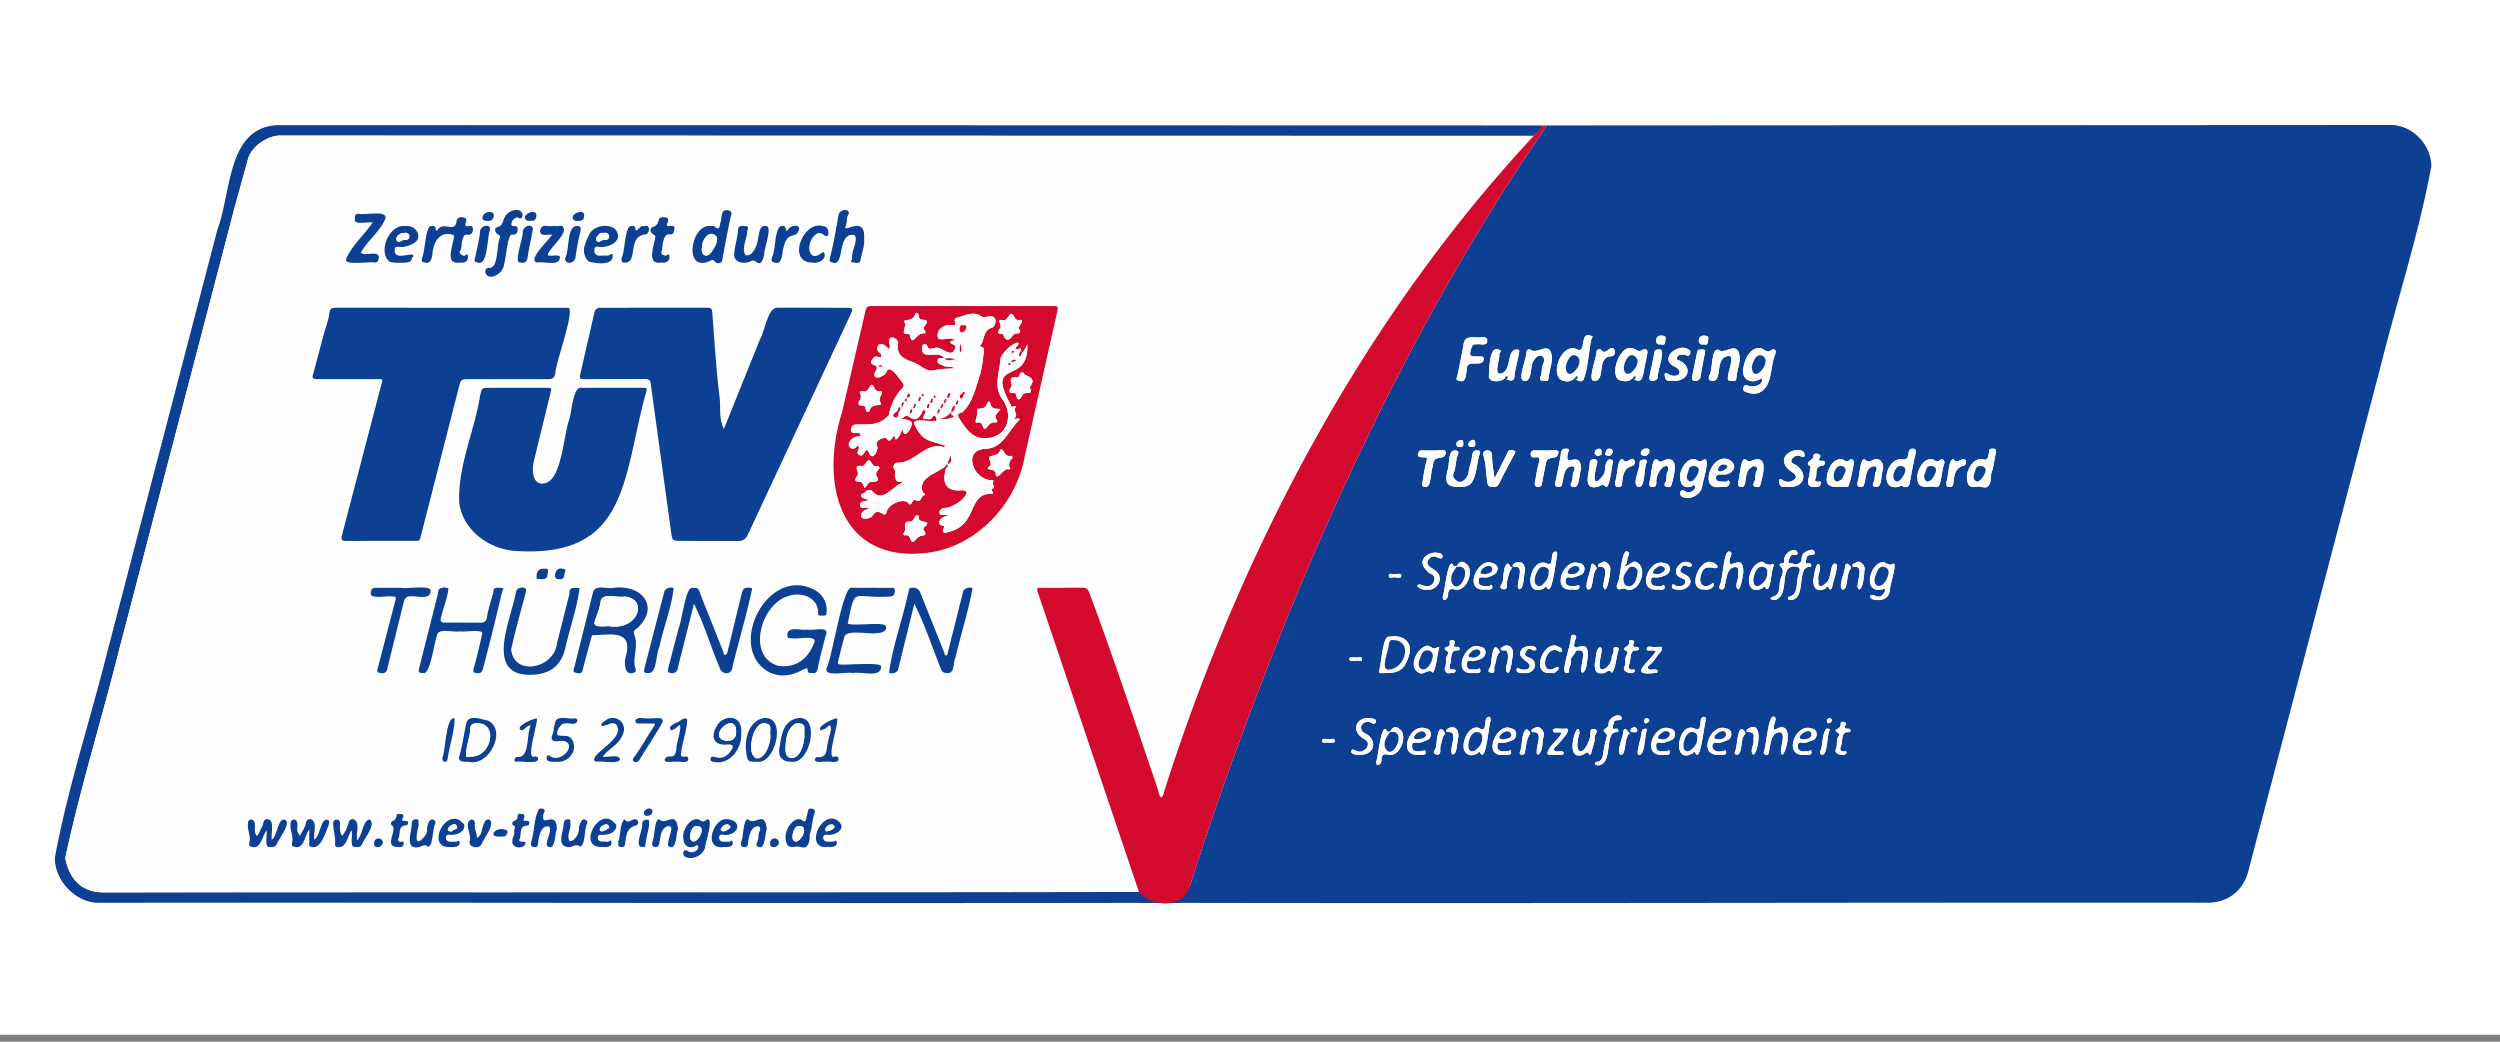
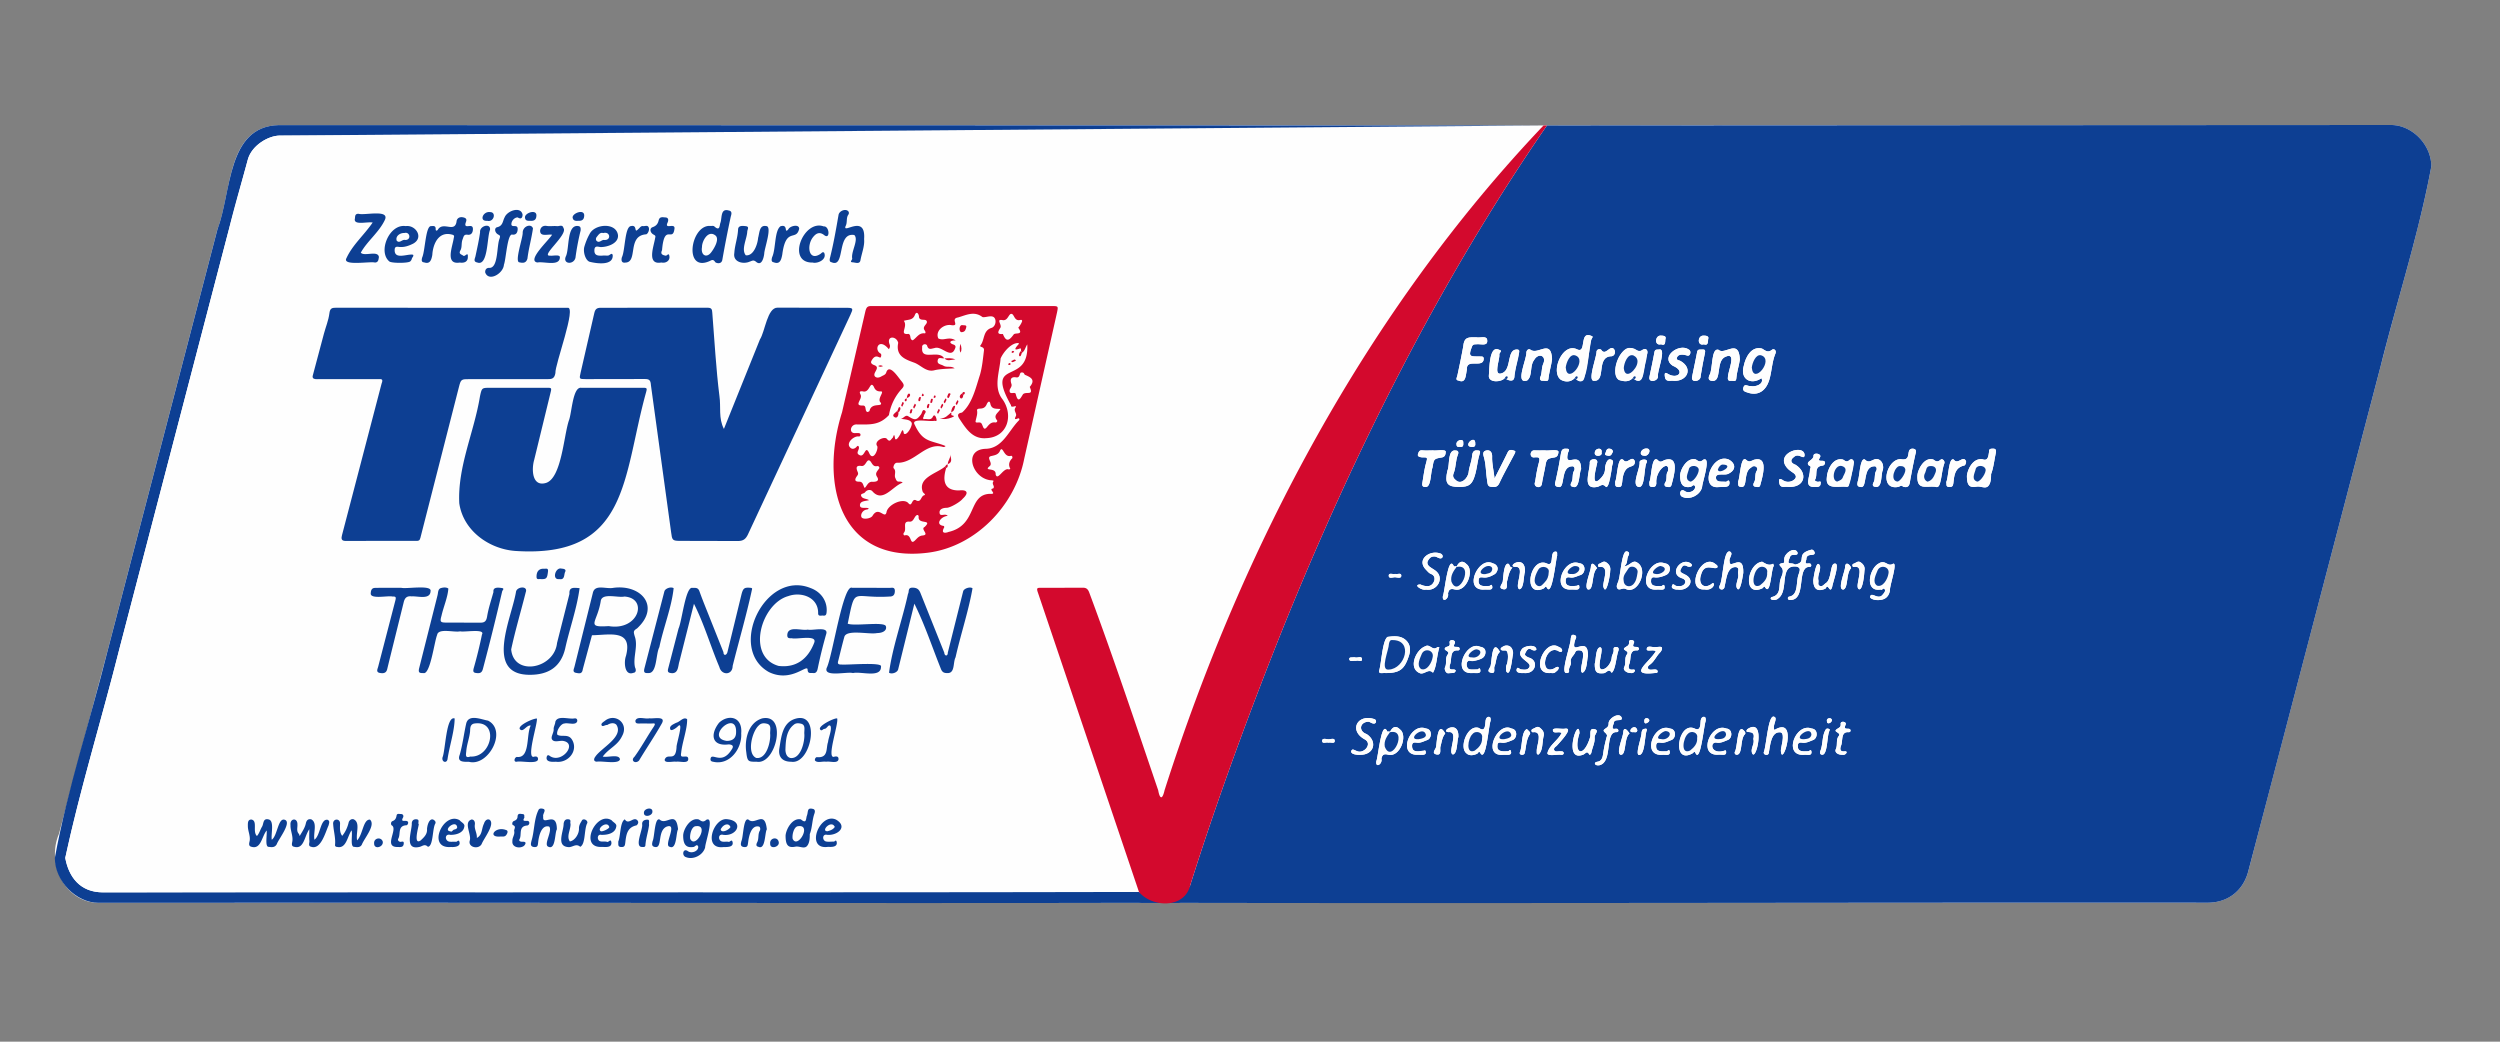
<svg xmlns="http://www.w3.org/2000/svg" width="180" height="75" fill="none">
  <rect width="100%" height="100%" fill="#808080" stroke="none" />
  <title>TÜV Zertifikat</title>
-   <path fill="#fff" d="M0 0h180v74.501H0z" />
  <path d="M111.135 9.033c-30.358-.06-60.717 0-91.075-.023-3.772.109-3.368 4.857-4.405 7.498L7.73 46.91 4.244 60.037c-.92 2.134.432 4.95 2.85 4.968l151.851-.01c1.447 0 2.559-.848 2.928-2.253l9.547-36.432c1.201-4.781 2.741-9.503 3.638-14.344-.027-1.612-1.433-2.966-2.901-2.965-20.34.035-40.683-.026-61.022.032Z" fill="#FEFEFE" />
  <path d="M111.381 9.033 172.157 9c1.468-.001 2.874 1.352 2.901 2.964-.897 4.842-2.438 9.565-3.638 14.346l-8.175 31.213-1.373 5.22c-.37 1.406-1.48 2.253-2.929 2.252-24.786-.023-52.158.064-76.943.005.605-.19 3.503-.645 3.694-1.256 1.977-6.275 4.252-12.455 6.696-18.557 5.124-12.654 11.257-24.94 18.991-36.154Zm-6.502 31.778c-.053-.091-.172.009-.203-.049-.416-.903-.66 1.899-.787 2.148-.075.532.46.21.368-.175.049-.27.161-.382.468-.297.876.237 1.463-1.402.853-1.83-.268-.274-.531-.195-.714.216l.015-.013Zm-4.794 11.897c-.053-.091-.172.01-.203-.048-.415-.903-.66 1.898-.786 2.147-.075.533.46.21.367-.175.05-.27.161-.382.469-.297.876.237 1.462-1.401.852-1.83-.267-.274-.53-.195-.714.216l.015-.013Zm8.271-25.505c.3.292.694.268.684-.107-.027-.462.482-1.666.272-1.92-.876-.143-.436 1.406-1.143 1.684-.714.302-.156-1.006-.219-1.345-.008-.114.266-.272-.011-.328-.732-.372-.696 1.389-.741 1.85-.048.542.912.503 1.158.166Zm9.218 0c.226.28.599.35.69-.104-.023-.343.775-2.367-.016-1.9-.476.335-.882-.742-1.59.366-.288.453-.596 1.495-.097 1.794.343.107.718.177 1.013-.156Zm-4.179 0c.97 1.183.953-2.214 1.174-2.736.013-.088.199-.245.01-.281-.916-.41-.299 1.363-1.062.95-1.04-.459-1.903 1.671-1.129 2.21.304.169.711.19 1.007-.143Zm12.656.591c-.227.035-.424-.214-.527.107-.085.27.159.314.304.364.736.258 1.307-.108 1.551-.882.199-.637.193-1.318.458-1.94.087-.205-.114-.373-.251-.26-.303.25-.494.046-.719-.083-.762-.205-1.187.618-1.311 1.23-.294.973.526 1.425 1.268.898.219.445-.477.654-.773.566Zm3.186 12.857c-.292-.222-.66.145-.349-.559.075-.288.617.018.53-.325-.213-.444-.956.085-.952.488-.014.099.029.268-.067.282-.513.066-.16.223-.075.408.117.257-.055.537-.129.768-.144.45.087 1.137-.658 1.283-.205.237.348.26.486.1.824-.56.019-2.461 1.332-2.302.35.099.209.316.154.538-.218.511.014 1.487-.668 1.623-.191.02-.121.282.047.242 1.196.021.461-2.293 1.337-2.38.075.004.177.01.186-.102-.025-.366-.567.131-.354-.429-.001-.542.63-.166.602-.5-.031-.117-.134-.246-.268-.2-1.202.32-.189.886-1.154 1.065Zm-8.269-6.419c-.002.687.241.908.748.825.113-.02.245-.261.336-.018.019.33-.491.518-.75.318-.336-.255-.474.353-.12.438.516.203 1.22-.146 1.366-.707-.005-.307.691-2.243.096-1.993-.231.212-.351.116-.547-.016-.629-.172-1.121.72-1.129 1.153Zm-9.219-8.373c-.075-1.506-1.008-.264-1.558-.68-.081-.071-.253-.031-.291.188.052.45-.866 2.333.052 2.029.412-.323.176-1.043.495-1.46.315-.574.935-.331.66.274-.131.31-.067.65-.209.952-.051.107-.007.264.169.25.146-.012.392.104.417-.118.055-.507.213-.995.265-1.435Zm13.519.031c-.061-1.569-1.094-.282-1.537-.706-.557-.145-.389 1.453-.655 1.83-.042.115-.126.354.132.4.839.178.262-1.46 1.06-1.74.796-.34.126 1.104.145 1.464-.026.154-.001.31.211.28.142-.02.369.107.39-.16.038-.49.201-.957.254-1.367Zm-18.94-1.598v-.002c-.587-.004-.91-.058-.974.655-.126.697-.27 1.393-.421 2.085-.035.158-.167.34.089.373.538.226.501-.392.594-.796-.06-.848 1.201-.043 1.213-.787-.017-.189-.162-.142-.274-.152-.592-.02-.884.091-.601-.637.066-.226.16-.244.331-.241.258-.053.827.171.795-.26.012-.395-.508-.189-.752-.238Zm-1.25 10.768c.736-.002.945-.203 1.151-.964.128-.471.158-.962.309-1.42.08-.246-.033-.23-.189-.246-.295-.029-.344.236-.358.397-.033.412-.215.787-.25 1.186-.06.405-.515.897-.886.588-.156-.124-.302-.26-.194-.523.176-.43.133-.919.312-1.355.041-.099.058-.266-.125-.281-.652-.13-.447 1.024-.628 1.434-.214.925-.031 1.187.858 1.184Zm31.939-.022c.496.161.481-.276.528-.521.113-.596.22-1.193.357-1.784.035-.147.148-.384-.163-.428-.605-.031-.009.927-.89.753-1.037-.003-1.575 2.236-.203 2.005.124-.009.243-.176.371-.025Zm4.6-.778c.002.671.167.877.694.779.296-.055.636.176.837-.039.196-.206.21-.557.21-.868.186-.477.229-1.028.343-1.534.026-.141.025-.303-.199-.294-.144.006-.299-.018-.288.209-.047.316-.07.715-.48.552-.688-.095-1.074.733-1.117 1.195Zm-34.009.193c-.061-.576-.194-1.07-.175-1.587.008-.242-.108-.51-.442-.426-.295.077-.181.358-.14.514.147.535.128 1.088.219 1.628.036.21.01.438.28.468.234.025.455.055.601-.26.313-.676.684-1.324 1.029-1.984.059-.111.183-.306.086-.34-.153-.053-.398-.167-.517.11-.296.635-.605 1.206-.941 1.877Zm6.233-.673c-.014-1.494-1.296.098-.933-1.22.163-.284-.054-.247-.213-.252-.255-.008-.292.233-.315.379-.1.643-.226 1.276-.369 1.91-.033.148-.16.437.204.467.519.129.09-1.537 1.038-1.49.148.059.13.244.082.319-.166.26-.044.572-.189.832-.072.126-.112.295.105.326.503.207.437-1.041.59-1.27Zm17.69.6c-.116.95.889.586 1.446.673.323-.127.365-1.343.504-1.726.027-.157-.144-.367-.303-.217-.213.2-.31.083-.483-.022-.706-.174-1.136.707-1.164 1.292Zm6.522-.163c-.061 1.114.601.76 1.281.83.146.062.263.013.334-.216.149-.48.149-.99.324-1.466.062-.17-.143-.377-.263-.27-.228.204-.347.126-.542-.015-.639-.186-1.102.713-1.134 1.137ZM99.773 48.46c1.036.004 1.369-.3 1.676-1.268.148-.466.063-.832-.229-1.102-.359-.332-.855-.3-1.317-.232-.365.24-.442 1.847-.586 2.367-.117.358.248.202.456.235Zm28.933-13.405c1.259.097 1.497-1.002.574-1.591-.315-.107-.435-.326-.118-.558.366-.335.713.252.768-.117.042-.875-2.291-.172-1.192.978.209.216.847.427.429.771-.279.256-.563.173-.831.015-.28-.165-.256.025-.235.19.057.456.419.27.605.312Zm-8.186-7.634c.956.039 1.41-.893.475-1.43-.095-.062-.336-.043-.247-.266.108-.263.484-.2.711-.131.238.107.349-.33.133-.426-.699-.496-2.087.546-1.153 1.166.945.386.357 1.02-.365.576-.22-.142-.222.004-.211.157.039.51.434.301.657.354Zm14.893 15.026c.09.096.199-.176.283-.027.079.14-.031.26-.13.377-.339.459-.815-.24-.917.162-.03.12.235.226.419.24.478.037.908-.084 1.011-.702-.056-.262.633-2.182.174-1.883-.352.198-.509-.344-.98-.045-.703.361-1.047 2.083.14 1.878Zm.155-8.605c.113-.548-.267-.87-.57-.778-.246.075-.462.31-.734.015-.356-.138-.374 1.294-.505 1.574-.023.15-.112.391.208.411.526.12.089-1.532 1.038-1.49.15.057.132.243.084.318-.166.259-.044.573-.189.833-.071.126-.112.295.106.326.561.14.405-.984.562-1.21Zm-10.418.8c-.013.36.015.396.218.418.496.072.134-1.077.709-1.389.207-.243.569-.037.411.225-.171.258-.042.573-.191.831-.071.124-.108.298.113.323.123.014.291.082.336-.148.153-.57.627-2.111-.466-1.794-.205.088-.347.205-.563-.004-.397-.344-.439 1.349-.567 1.538Zm-6.398.06c.014.18-.037.348.19.358.184.008.29-.016.314-.255-.09-.995 1.002-1.74.837-.882-.189.253-.021.579-.203.83-.063.088-.076.267.093.292.138.02.315.098.376-.169.153-.585.612-2.104-.496-1.756-.176.07-.315.23-.51 0-.459-.384-.445 1.345-.601 1.582Zm-3.746-1.423c.012-.347-.599-.251-.54.06-.01.632-.58 1.947.533 1.72.199-.033.375-.285.613-.015.084.095.168-.071.203-.207.107-.412.212-.82.249-1.248.017-.19.205-.419-.082-.505-.29-.106-.431.48-.42.693-.007.339-.204.566-.43.779-.626.502-.161-1.035-.126-1.277Zm8.72 1.792c.376-.035.843.094.796-.368-.06-.235-.174.004-.269-.014-.269-.032-.745.082-.699-.358.071-.303.671-.062.929-.241.546-.28.469-.75-.015-1.004-1.241-.5-2.136 2.125-.742 1.986Zm-20.535-2.64c-.265 0-.533.02-.796-.006-.244-.023-.266.184-.309.307-.038.18.285.214.433.2.199 0 .271.014.192.282-.15.503-.213 1.031-.3 1.55-.024.14-.024.305.2.296.451.084.383-1.064.53-1.4.097-.606.085-.625.671-.722.259-.044.269-.257.282-.4.014-.224-.722-.064-.903-.106Zm4.132 19.47c-.019-.098.056-.266-.114-.288-.5 0-.011 1.27-.73.801-.805-.285-1.47 1.418-.876 1.842.202.18.49.128.743.02.074-.032.126-.228.215-.095.438.85.625-2.019.762-2.28Zm3.931-19.47c-.243-.008-.494.012-.735-.003-.401-.052-.424.58-.02.5.303-.022.405 0 .297.393-.122.44-.198.909-.267 1.37-.176.402.455.56.494.106.045-.4.167-.791.232-1.19.086-.526.116-.59.659-.67.254-.038.277-.247.296-.39.026-.24-.769-.07-.956-.117Zm11.56 19.478c-.026-.12.05-.293-.133-.298-.473.037.005 1.16-.681.838-1.203-.528-1.676 2.693-.117 1.779.048-.034.105-.165.177-.038.374.865.627-2.063.754-2.28Zm-10.696-11.922c-.026-.101.059-.282-.138-.273-.459.046.002 1.191-.676.828-1.191-.39-1.696 2.555-.153 1.826.07-.032.123-.22.217-.065.388.742.657-2.07.75-2.316Zm4.823.784c.293-.224.159-.516.3-.753.071-.12.102-.289-.124-.319-.334-.06-.452 1.68-.559 2.01-.029.223-.233.445-.113.644.137.228.382-.087.636.066.864.382 1.612-1.396.826-1.895-.369-.279-.547.24-.966.247Zm-2.609 6.46c.035-1.608-1.352.203-.911-1.181.075-.124.119-.287-.091-.335-.203-.046-.203.1-.235.257.008.43-.726 2.4-.355 2.48.138.03.259-.015.232-.183-.034-.22.176-.377.128-.593-.07-.313.22-.46.314-.702.071-.185.274-.16.432-.125.408.157-.238 1.482.089 1.593.354-.15.319-.957.397-1.211Zm11.183-5.98c.047-1.527-1.015-.183-.984-.828-.081-.246.323-.568.011-.717-.486-.097-.462 2.035-.736 2.471-.122.306.343.387.365.047.124-.459.153-1.445.831-1.393.272.069.104.31.141.468.075.334-.168.632-.117.966.256.68.473-.935.489-1.013Zm2.247 11.307c-.193-.32.296-.859-.037-.957-.42-.159-.552 2.154-.73 2.551-.061.203.312.288.354.077.105-.499.14-1.597.864-1.498.339.115.001 1.063.009 1.325.076 1.317 1.327-2.589-.46-1.498Zm-.888-12.115c-1.104.141-1.429 2.592.025 1.91.059-.034.123-.22.209-.034.383.547.417-1.359.601-1.566.019-.04-.027-.111-.043-.167-.307.181-.555-.01-.792-.143Zm-23.24 6.16c-.002.025-.094-.052-.148-.005-.339.3-.535-.268-.86-.066-.694.234-1.279 1.62-.368 1.95.327.086.599-.376.917-.043.273-.458.258-1.163.459-1.836Zm11.165-19.185c.854.007.099-1.75 1.234-1.768.2-.021.306-.255.205-.467-.285-.46-.632.515-.956-.003-.027-.04-.285-.091-.331.132.022.372-.708 2.183-.152 2.106Zm-12.133 15.03c.802.154 1.401-.86.658-1.383-.207-.16-.655-.32-.532-.65.087-.18.216-.352.462-.348.203-.029.463.29.608.049.044-.132-.062-.25-.183-.272-.746-.258-1.732.45-1 1.185.113.114.205.247.374.305.458.185.179.875-.258.868a1.089 1.089 0 0 1-.521-.119c-.606.002.15.471.392.365Zm-4.723 11.898c.98.006 1.263-.954.457-1.492-.59-.196-.52-.85.11-.893.135.007.216.109.334.125.248.085.318-.247.105-.312-1.21-.398-1.884.838-.651 1.482.525.335-.128 1.043-.588.825-.157-.03-.357-.247-.425.019-.022.218.46.265.658.246Zm32.733-19.288c.201.02.397-.004.408-.233.07-.246-.134-.118-.207-.134-.111-.023-.247-.075-.186-.17.205-.32-.128-.945.547-1 .085-.007.177-.11.164-.233-.063-.26-.626.08-.366-.36.169-.248-.431-.384-.464-.128.034.345-.622.42-.33.717.241.084.058.213.073.318.012.483-.474 1.277.361 1.223ZM115.18 55.093c.968-.27.329-2.412 1.213-2.38.064.004.12-.025.131-.095-.027-.394-.635.207-.329-.55.011-.383.627-.066.572-.378-.152-.472-1.005.042-.946.434-.017.261-.191.279-.322.408-.167.165.317.267.181.526a9.233 9.233 0 0 0-.258 1.247c-.032.222-.098.5-.406.54-.316.039-.2.327.164.248Zm-6.939-.749c.2-.02.64.098.55-.24-.047-.212-.143-.012-.214-.015-.328.01-.819.075-.762-.415 0-.23.159-.222.295-.2.277.042.519-.082.755-.172.382-.106.438-.786-.035-.845-1.032-.544-2.164 2.062-.589 1.887Zm-2.218-5.885c.199-.024.634.105.557-.235-.041-.216-.14-.022-.21-.024-.184-.006-.373.029-.549-.009-.314-.047-.301-.749.068-.601.417-.006 1.071-.109 1.068-.655-.011-.27-.174-.307-.394-.37-1.006-.471-2.1 2.01-.54 1.894Zm-3.916 5.881c.202-.007.638.093.537-.249-.026-.136-.102-.036-.166-.028-.317.03-.812.142-.81-.338-.017-.315.198-.27.368-.251.257.028.472-.103.692-.18.384-.102.419-.796-.056-.84-1.157-.462-2.103 1.99-.565 1.886Zm21.643-.005c.181-.024.568.11.531-.193-.002-.181-.088-.092-.183-.076-.967.267-1-.714-.48-.592.279.043.515-.094.752-.183.386-.115.398-.804-.078-.837-1.149-.45-2.093 2.015-.542 1.881Zm6.141.011c.186-.032.554.113.537-.197-.022-.268-.155-.052-.235-.056-.307 0-.763.082-.747-.373-.015-.256.144-.273.313-.245.278.045.517-.092.754-.18.385-.113.408-.8-.068-.838-1.158-.454-2.097 1.997-.554 1.89ZM119.286 42.45c.197-.035.628.125.567-.225-.052-.248-.17-.002-.259-.022-.314-.018-.758.067-.717-.407-.003-.275.19-.236.339-.216.257.035.473-.097.696-.168.418-.102.447-.834-.064-.857-1.115-.425-2.058 2.01-.562 1.895Zm-6.154-.004c.194-.027.626.116.579-.214-.017-.204-.12-.059-.194-.054-.321.027-.822.107-.787-.374-.007-.27.177-.252.331-.225.259.045.473-.094.697-.165.415-.093.464-.826-.048-.859-1.119-.433-2.065 1.993-.578 1.891Zm-6.251.003c.199-.025.632.108.559-.233-.038-.216-.139-.025-.208-.026-.329.01-.818.089-.769-.402.002-.28.203-.22.348-.208.576.102 1.561-.665.675-1.017-1.033-.551-2.188 1.989-.605 1.886Zm12.808 11.898c.186-.03.555.112.536-.199-.023-.268-.156-.05-.236-.053-.307-.002-.763.08-.746-.375-.015-.258.145-.272.314-.245.277.045.516-.093.753-.18.385-.113.406-.802-.069-.839-1.155-.45-2.095 2-.552 1.892Zm-5.964-1.565c-.072-1.321-1.244 2.163.269 1.548.146-.045.271-.328.434-.005.025.051.13-.028.147-.127.068-.378.277-.73.237-1.122-.019-.203.39-.506-.041-.585-.367-.066-.227.394-.275.567-.476 1.582-1.261 1.254-.771-.276Zm16.83-11.008c.002.661.33.846.859.617.075-.032.102-.284.249-.066.115.17.177.168.25-.054.026-.276.575-1.716.216-1.69-.397-.062-.214 1.167-.7 1.425-.128.105-.239.262-.42.171-.158-.08-.057-.26-.086-.393-.078-.36.174-.678.118-1.033-.274-.63-.468.933-.486 1.023Zm-15.733 6.015c-.004.625.144.738.666.68.176-.019.347-.382.552-.025.293-.217.33-1.209.494-1.616.024-.099.019-.214-.119-.238-.138-.022-.262.014-.235.184.035.222-.134.379-.139.594-.028.343-.371.872-.746.827-.391-.172.273-1.585-.092-1.59-.335.05-.286.968-.381 1.184Zm4.601-22.621c-.132.01-.266-.03-.305.194-.102.597-.242 1.187-.36 1.782-.089.458.656.314.616-.078-.057-.36.658-2.069.049-1.898Zm3.087 0c-.13.015-.276-.044-.317.181-.107.596-.245 1.188-.363 1.782-.097.48.642.332.616-.05.091-.54.181-1.083.3-1.613.074-.328-.033-.3-.236-.3Zm17.621 9.54c.044.135-.066.35.216.356.204.005.269-.06.295-.278.064-.542.093-1.126.798-1.273.06-.012.135-.206.116-.299-.207-.483-.586.303-.888-.129-.371-.188-.378 1.339-.537 1.623Zm-23.839-.028c.026.172-.064.364.212.386.283.023.25-.15.293-.343.121-1.565.918-.829.915-1.509-.221-.502-.546.29-.835-.104-.425-.35-.432 1.326-.585 1.57Zm-6.566 13.779c.858.091 1.093-.92.342-1.115-.152-.074-.344-.145-.24-.332.078-.14.183-.42.462-.23.089.056.281.09.331-.021-.027-.421-.95-.257-1.068.012-.51.708 1.064.922.436 1.397-.152.077-.321.041-.482.026-.11-.01-.256-.255-.314.016-.04.264.343.258.533.247Zm11.066-6.011c.755.135 1.388-.713.463-1.114-.146-.081-.345-.145-.244-.33.075-.14.177-.419.461-.238.129.094.48.037.291-.174-.666-.554-1.657.696-.688 1.035.437.068.28.632-.133.571-.081-.007-.164-.003-.245-.01-.11-.01-.255-.265-.318.01-.08.207.331.278.413.25Zm1.947-.007c.285.068.65-.094.671-.39-.08-.15-.171.006-.234.033-.563.354-.901-.118-.71-.668.238-.983.987-.32 1.19-.57.034-.093-.045-.17-.11-.203-1.028-.948-2.275 1.905-.807 1.798Zm-11.178 6.02c.142-.026.321.066.448-.086.333-.213.273-.53-.102-.25-1.116.53-.69-1.681.249-1.273.374.267.446-.156.073-.273-.99-.652-2.095 1.909-.668 1.882Zm7.656-1.574c-.456.805-2.071 1.792-.083 1.572.093-.004.224.021.215-.137-.075-.274-.579.043-.69-.199-.059-.148.085-.229.171-.297.298-.231.434-.594.697-.852.079-.078.157-.23.137-.322-.032-.144-.308-.047-.428-.068-.234.062-.642-.165-.671.142-.021.233.42.008.652.161Zm-6.779 5.883c-.251.544-.926.896-1.025 1.475.045.227.762.057.977.1.27.043.258-.287-.002-.247-.156-.038-.422.094-.492-.104-.038-.145.1-.221.188-.293.155-.189 1.327-1.372.56-1.23-.204.032-.836-.097-.838.09.016.322.396.068.632.209Zm4.997-4.311c.209.054.46-.302.097-.245-.306.026-.289-.202-.236-.367.176-.345-.038-1.022.52-1.019.073.008.169.01.185-.105-.009-.313-.59.066-.361-.428.125-.22-.379-.318-.351-.059.029.263-.168.283-.316.407-.221.187.355.2.178.46-.226.28-.045.62-.21.941-.109.188.17.426.494.415Zm-13.155.017c.289-.042.475.043.532-.199-.118-.201-.523.13-.431-.378.178-.354-.041-1.08.536-1.07.071.008.176.007.176-.112-.016-.303-.592.053-.364-.368.175-.282-.44-.392-.352-.044.055.294-.23.218-.321.332-.178.22.364.209.188.473-.227.276-.045.623-.205.943-.065.125.06.445.241.423Zm28.4 5.869c.211.051.453-.302.091-.245-.309.026-.287-.207-.234-.369.176-.344-.037-1.023.521-1.017.073.008.169.01.182-.106-.008-.314-.584.08-.36-.428.122-.223-.383-.313-.351-.055.032.266-.175.28-.317.404-.217.188.357.2.179.462-.224.278-.06.616-.208.94-.115.231.129.428.497.414Zm-14.148-20.985c.244-.378-.474-.319-.482-.086.06.435-.614 1.656-.074 1.788.471.11.392-1.34.556-1.702Zm15.708 7.723c.056-.25-.062-.451-.286-.6-.199-.13-.338.069-.505.11-.13.034-.08.282.06.222.85-.127-.04 1.427.336 1.61.278.099.386-1.098.395-1.342Zm-25.321 6.1c.144-.475-.351-.927-.744-.599-.093.037-.152.105-.113.178.069.127.213.06.323.073.279 0 .19.817.105.999-.086.162-.051.322-.051.483.313.556.433-.951.48-1.134Zm17.322 6.022c.11.331-.177.62-.11.957.259.952 1.108-2.62-.327-1.658-.297.426.647-.096.437.701Zm-10.309-12.091c.053-.288-.071-.487-.296-.633-.199-.127-.338.074-.507.114-.095.053-.094.278.063.22.729-.073.197 1.036.246 1.416.213.797.512-.924.494-1.117Zm-6.134.045c.051-1.282-1.35-.395-.731-.343.841-.108-.092 1.46.335 1.612.341-.067.284-.963.396-1.269Zm1.331 11.889c.092-.298-.054-.493-.26-.653-.19-.149-.338.035-.502.084-.18.063-.102.304.065.234.683-.024.176 1.007.214 1.386.005.093-.032.225.123.23.323-.263.27-.89.36-1.281Zm-6.125.008c.052-1.282-1.35-.394-.73-.343.841-.108-.092 1.46.334 1.612.342-.066.284-.963.396-1.269Zm3.894-12.199c-.236.016-.17-.234-.315-.27-.314-.024-.342 1.002-.383 1.256-.004.194-.394.504.037.582.372.068.222-.392.27-.566.091-.33.12-.675.391-1.002Zm16.155 13.486c.439-.022.218-1.143.588-1.48.092-.135-.116-.304-.21-.364-.362-.086-.334 1.338-.522 1.63-.035.1.007.206.144.214Zm-7.726-1.533c-.128-.186-.397-.554-.447-.116-.009.36-.534 1.49-.209 1.646.448.083.234-1.186.656-1.53Zm-9.333-5.876c-.558-1.001-.577.586-.665.978-.015.176-.369.444.04.53.34.07.165-.297.233-.454.15-.346.093-.771.392-1.054Zm24.745-4.49c.341-.143.172-1.166.538-1.528-.005-.198-.396-.567-.429-.106.004.306-.608 1.71-.109 1.634Zm-17.747-1.532c-.128-.185-.397-.553-.448-.115-.008.36-.533 1.49-.209 1.646.449.082.235-1.186.657-1.53Zm-5.053 11.58c-.422.172-.312 1.272-.516 1.693-.051.196.334.229.359.014.111-.446.094-.921.367-1.333.096-.144-.138-.27-.21-.373Zm-5.883.321c-.531-.965-.599.536-.651.926-.004.195-.395.503.036.583.374.07.22-.39.27-.564.096-.328.119-.675.345-.945Zm13.927 1.543c.469.072.423-1.384.583-1.766.033-.179-.109-.115-.181-.11-.156.011-.174.188-.194.273.009.335-.445 1.472-.208 1.603Zm13.717-1.687c-.003-.066.103-.141-.019-.188-.068-.025-.171-.043-.223.04-.289.466-.186 1.066-.401 1.573-.029.096-.024.217.111.243.423.093.371-1.332.532-1.668Zm-12.102-27.882c.365.158.273-.247.319-.398.058-.196-.154-.222-.316-.223-.443-.05-.516.762-.003.62Zm3.081.004c.355.127.275-.265.315-.412.051-.183-.168-.216-.333-.213-.448-.026-.483.768.018.625Zm-4.041 7.513c-.452-.098-.719.488-.266.504.301.082.541-.42.266-.504Zm-18.19 9.017c-.159.05-.454-.104-.457.122-.004.25.291.117.446.12.157.004.452.117.456-.108.002-.25-.294-.076-.445-.135Zm-2.81 6.263c.11-.073.425.105.426-.097.004-.303-.313-.1-.481-.15-.075-.023-.161-.005-.242-.003-.08.003-.179 0-.195.096.004.256.295.121.492.154Zm-1.996 5.89c.159-.052.454.103.457-.123.004-.25-.291-.117-.446-.12-.157-.004-.452-.117-.456.108-.002.25.294.075.445.134Zm20.49-20.963c-.024-.112-.096-.182-.223-.202-.266-.043-.258.209-.33.343-.06.115.079.134.178.157.243.057.293-.13.375-.298Zm-.819.074c.082-.412-.497-.325-.488.025-.041.3.567.265.488-.025Zm-9.095-.64c.023-.713-.937.18-.261.237.166.006.284-.029.261-.237Zm-.864-.067c.038-.367-.566-.167-.481.144.008.19.153.146.267.156.209.02.228-.116.214-.3Zm12.532 20.699c-.169-.584-.84.201-.276.137.104 0 .255.06.276-.137Zm.621-.492c.601-.222-.114-.623-.117-.167.009.075.005.163.117.166Zm13.389-.254c-.066-.205-.412-.121-.356.093-.004.29.37.114.356-.093Z" fill="#0D3F93" />
-   <path d="M111.135 9.033a3.838 3.838 0 0 1-.738.751L20.14 9.763c-.799.002-2.018.692-2.3 1.737l-1.332 4.911L8.59 46.745c-1.258 5.01-2.805 9.991-3.889 15.024.246 1.358 1.055 2.479 2.717 2.479l74.59-.03c.302.286 2.641.564 2.993.782-25.297.059-52.608-.034-77.905.004-1.608.001-3.15-1.563-3.148-3.224.92-5.02 2.545-9.914 3.786-14.871l7.925-30.402c1.011-2.637.673-7.408 4.404-7.498l91.073.024Z" fill="#0D3F93" />
+   <path d="M111.135 9.033L20.14 9.763c-.799.002-2.018.692-2.3 1.737l-1.332 4.911L8.59 46.745c-1.258 5.01-2.805 9.991-3.889 15.024.246 1.358 1.055 2.479 2.717 2.479l74.59-.03c.302.286 2.641.564 2.993.782-25.297.059-52.608-.034-77.905.004-1.608.001-3.15-1.563-3.148-3.224.92-5.02 2.545-9.914 3.786-14.871l7.925-30.402c1.011-2.637.673-7.408 4.404-7.498l91.073.024Z" fill="#0D3F93" />
  <path d="M126.051 27.794c.297.088.993-.121.772-.567-.742.528-1.563.075-1.268-.898.123-.613.55-1.437 1.311-1.23.225.129.416.334.719.083.137-.113.338.056.251.26-.264.621-.258 1.303-.458 1.94-.243.773-.814 1.14-1.552.882-.145-.05-.388-.094-.303-.365.104-.32.301-.07.528-.105Zm.079-1.329c.113 1.299 1.624-.573.683-.879-.393-.125-.649.549-.683.88Zm-12.735.738c-.296.332-.703.31-1.006.144-.775-.539.088-2.67 1.128-2.21.762.413.147-1.36 1.062-.95.189.037.004.193-.01.28-.149.923-.293 1.846-.5 2.755-.075.327-.36.268-.589.084.237-.1.053-.365-.085-.103Zm-.662-.75c.039.99.953.165.983-.366.037-.25-.112-.418-.29-.496-.403-.148-.65.532-.693.862Zm4.841.75c-.295.333-.67.263-1.013.155-.747-.586.227-2.934 1.293-2.145.175.113.215.115.392-.015.224-.164.449.009.372.244-.301.481-.057 2.425-.959 1.861.237-.096.053-.362-.085-.1Zm-.662-.699c.091.923.945.088.983-.404.042-.247-.1-.417-.279-.504-.427-.165-.687.561-.704.908Zm12.325 14.147c.963-.178-.045-.747 1.154-1.065.134-.046.237.083.268.2.032.331-.605-.04-.602.5-.213.561.328.063.354.429-.01.112-.111.107-.186.102-.874.084-.142 2.404-1.337 2.38-.168.037-.24-.22-.047-.242.683-.135.45-1.113.668-1.623.055-.222.198-.44-.154-.538-1.313-.16-.507 1.742-1.332 2.301-.139.162-.691.136-.487-.099.745-.146.514-.832.659-1.283.074-.23.246-.511.129-.768-.085-.187-.436-.342.075-.408.097-.013.054-.182.067-.282-.004-.405.74-.932.952-.488.087.341-.456.038-.53.325-.311.705.059.336.349.559Zm-8.269-6.419c.007-.433.501-1.326 1.129-1.153.196.132.316.228.547.016.595-.254-.099 1.69-.096 1.993-.146.56-.85.91-1.366.707-.351-.097-.23-.687.12-.438.259.2.769.01.75-.318-.091-.243-.223 0-.336.017-.506.084-.75-.136-.748-.823Zm.736.445c.285-.014.704-.711.585-.94-.125-.271-.667-.254-.698.083-.071.273-.323.7.113.857Zm-9.955-8.818c-.052.44-.21.927-.265 1.437-.025.223-.27.106-.417.117-.175.015-.22-.141-.169-.25.142-.303.078-.643.209-.953.275-.604-.343-.85-.66-.273-.319.416-.083 1.136-.495 1.459-.919.304 0-1.578-.054-2.029.038-.22.211-.26.292-.19.55.418 1.486-.823 1.559.682Zm13.519.031c-.052.412-.216.877-.254 1.368-.021.267-.248.14-.39.16-.214.028-.237-.127-.211-.28-.019-.358.651-1.805-.145-1.464-.799.28-.22 1.917-1.06 1.74-.258-.046-.174-.285-.132-.4.254-.358.116-2.006.655-1.83.441.422 1.477-.863 1.537.706Zm-16.912 1.313c-.237.337-1.214.37-1.157-.164.041-.456.015-2.233.74-1.852.277.056.003.214.011.328.062.337-.495 1.648.219 1.345.707-.28.267-1.829 1.143-1.685.087.04.098.1.073.194-.15.568-.26 1.145-.345 1.727-.049.342-.153.37-.599.208.237-.097.053-.363-.085-.101Zm-2.028-2.91c.246.047.764-.158.752.238.032.43-.537.206-.795.259-.171-.003-.264.015-.331.241-.284.728.009.617.601.637.112.01.256-.035.274.152-.012.744-1.274-.061-1.213.787-.091.402-.058 1.022-.593.796-.257-.032-.125-.215-.09-.373.152-.692.295-1.388.421-2.085.063-.713.388-.66.974-.655v.003Zm-1.25 10.767c-.889.003-1.072-.259-.858-1.186.179-.408-.023-1.563.628-1.434.183.015.166.184.125.282-.179.436-.136.924-.312 1.355-.107.263.038.397.194.522.372.31.826-.182.887-.587.034-.4.216-.774.249-1.186.014-.162.063-.426.358-.397.156.015.269 0 .189.245-.15.46-.181.951-.308 1.42-.207.763-.416.964-1.152.966Zm31.939-.022c-.127-.15-.247.015-.371.025-1.371.231-.834-2.008.203-2.005.884.174.284-.783.89-.753.311.044.198.28.163.428-.137.592-.245 1.188-.357 1.784-.047.245-.032.682-.528.52Zm.169-1.228c-.221-.597-.939-.065-.856.533.102.8.879-.072.856-.533Zm4.431.45c.043-.462.429-1.291 1.117-1.194.41.165.433-.236.481-.552-.012-.227.143-.203.287-.209.224-.009.225.153.199.294-.114.506-.157 1.057-.343 1.535 0 .309-.016.66-.21.867-.201.215-.541-.016-.837.04-.527.096-.692-.108-.694-.781Zm.747.418c.253-.022.672-.673.594-.898-.091-.314-.684-.324-.721.05-.076.272-.315.71.127.848Zm-34.755-.225.941-1.876c.119-.278.364-.164.518-.11.097.033-.028.228-.087.339-.345.66-.716 1.308-1.028 1.984-.147.315-.368.285-.601.26-.271-.029-.245-.258-.281-.468-.089-.54-.072-1.093-.218-1.628-.042-.156-.155-.438.14-.514.332-.086.45.184.441.426-.018.519.113 1.01.175 1.587Zm6.232-.673c-.155.23-.086 1.476-.59 1.27-.217-.032-.177-.2-.105-.327.145-.259.023-.572.189-.831.048-.075.066-.26-.082-.318-.952-.043-.517 1.618-1.037 1.489-.363-.03-.237-.32-.204-.467.143-.634.27-1.268.369-1.91.022-.147.06-.386.315-.38.16.005.376-.031.214.253-.365 1.318.917-.273.931 1.221Zm17.69.6c.028-.585.458-1.468 1.164-1.292.173.105.27.223.483.022.69-.261-.053 1.473-.043 1.801-.022.1-.075.163-.158.142-.555-.087-1.563.277-1.446-.673Zm.747.296c.178-.077.366-.136.425-.36.097-.218.347-.56.003-.727-.611-.307-.933.997-.428 1.087Zm5.776-.459c.03-.424.494-1.323 1.133-1.137.195.14.314.22.542.015.12-.107.326.1.263.27-.175.475-.175.985-.323 1.466-.072.23-.188.278-.335.217-.678-.072-1.342.284-1.28-.83Zm.727.464c.346-.09.46-.375.57-.644.127-.308-.05-.506-.377-.482-.318.024-.268.298-.359.482-.139.233-.099.536.166.644ZM99.773 48.46c-.209-.034-.574.123-.456-.235.145-.524.22-2.119.586-2.368.462-.069.958-.101 1.318.232.292.27.377.636.23 1.102-.308.968-.641 1.272-1.678 1.269Zm.219-.251c1.179-.054 1.792-2.128.268-2.125-.206-.037-.234.176-.257.278.008.387-.67 1.937-.011 1.847Zm28.714-13.155c-.185-.042-.548.144-.605-.313-.02-.164-.045-.354.235-.189.301.33 1.321-.001.835-.463-2.001-1.24.756-2.298.759-1.302-.054.369-.404-.217-.768.118-.317.232-.196.45.118.558.922.59.685 1.688-.574 1.591Zm-8.186-7.634c-.223-.053-.618.156-.656-.353-.011-.153-.009-.3.211-.157.723.444 1.309-.19.365-.576-.934-.62.454-1.662 1.153-1.166.218.095.102.536-.132.426-.227-.069-.604-.131-.712.132-.089.222.152.204.247.265.934.536.481 1.468-.476 1.429Zm14.893 15.026c-1.187.205-.843-1.516-.14-1.876.464-.298.626.24.98.046.461-.308-.23 1.626-.173 1.882-.105.619-.534.74-1.012.703-.184-.014-.449-.122-.419-.24.099-.401.58.295.917-.162.099-.117.209-.238.13-.377-.083-.152-.193.12-.283.024Zm.552-1.129c.131-.508-.559-.702-.772-.264-.126.322-.42.852-.048 1.11.428.145.764-.481.82-.846Zm-.397-7.476c-.156.225-.002 1.35-.56 1.208-.22-.031-.178-.201-.107-.327.145-.259.023-.573.189-.832.048-.074.067-.26-.083-.319-.953-.038-.511 1.607-1.039 1.49-.32-.02-.231-.261-.208-.41.133-.283.148-1.708.505-1.574.272.297.488.061.734-.015.303-.092.681.231.569.779Zm-10.418.8c.129-.192.17-1.88.566-1.54.215.21.357.092.563.005 1.092-.316.619 1.223.466 1.794-.045.23-.213.162-.336.148-.221-.025-.184-.2-.113-.323.149-.26.02-.574.19-.832.159-.26-.204-.468-.41-.224-.578.317-.209 1.457-.709 1.389-.202-.021-.23-.058-.217-.417Zm-6.398.06c.156-.237.142-1.965.602-1.583.195.23.334.07.51.001 1.109-.348.648 1.17.497 1.756-.062.267-.239.19-.377.17-.169-.026-.156-.206-.093-.293.181-.251.014-.577.203-.83.167-.855-.926-.116-.837.882-.025.239-.129.263-.314.255-.228-.01-.177-.179-.191-.358Zm-3.745-1.423c-.035.238-.501 1.78.125 1.277.225-.213.423-.44.43-.78-.008-.212.129-.795.42-.692.287.086.099.314.082.505-.066.28-.142 1.515-.451 1.455-.239-.272-.415-.019-.614.014-1.113.226-.543-1.089-.533-1.72-.059-.31.55-.406.541-.059Zm8.719 1.792c-1.394.14-.499-2.484.741-1.984.484.254.56.723.015 1.003-.261.18-.856-.062-.929.241-.046.44.428.325.699.359.095.018.209-.222.269.013.049.464-.418.332-.795.368Zm.265-1.622c-.105.023-.244.161-.305.361.044.417 1.294-.369.305-.361Zm-20.8-1.019c.186.044.911-.117.904.107-.014.142-.024.357-.283.4-.585.097-.573.116-.671.722-.143.334-.083 1.49-.53 1.4-.224.009-.224-.154-.2-.295.086-.52.15-1.05.3-1.551.079-.268.007-.282-.192-.283-.148.015-.471-.02-.433-.2.043-.122.065-.331.309-.306.264.028.531.008.796.006Zm4.132 19.472c-.136.26-.324 3.127-.76 2.28-.09-.132-.141.062-.215.093-.254.11-.541.16-.744-.019-.594-.424.071-2.127.876-1.842.467.343.478-.272.486-.572.073-.34.429-.293.357.06Zm-.614 1.227c.087-.403-.462-.573-.697-.264-.321.284-.503 1.479.17 1.181.288-.213.553-.482.527-.917Zm4.545-20.699c.192.048.976-.125.956.118-.019.143-.04.352-.296.39-.543.08-.573.145-.659.67l-.232 1.19c-.039.458-.672.29-.494-.106.069-.46.145-.93.267-1.37.108-.392.006-.415-.297-.392-.404.08-.379-.552.02-.5.241.014.491-.007.735 0Zm11.56 19.48c-.127.215-.379 3.144-.754 2.28-.072-.127-.13.004-.177.038-1.559.913-1.085-2.307.118-1.779.432.232.458-.304.449-.593.064-.347.429-.324.364.053Zm-.62 1.216c.083-.386-.421-.561-.663-.293-.349.281-.553 1.531.15 1.207.282-.222.551-.489.513-.914Zm-10.076-13.139c-.093.242-.362 3.058-.75 2.316-.095-.156-.148.034-.217.065-1.543.729-1.038-2.216.153-1.826.678.362.216-.78.676-.828.198-.009.112.172.138.273Zm-.607 1.185c.054-.345-.513-.495-.73-.186-.193.312-.498.971-.06 1.195.234.098.36-.119.501-.26.176-.177.277-.391.289-.75Zm5.43-.401c.419-.008.596-.526.967-.247.786.499.04 2.276-.825 1.895-.255-.154-.501.162-.637-.066-.119-.198.083-.421.113-.644.109-.338.221-2.06.559-2.011.226.03.196.2.124.32-.142.237-.007.529-.301.753Zm.958.48c.093-.372-.434-.616-.649-.322-.154.27-.422.493-.347.874.001.386.411.539.685.274.226-.234.264-.53.311-.826ZM100.07 52.722c.184-.41.447-.49.715-.215.609.427.023 2.066-.853 1.83-.309-.086-.42.027-.469.296.093.382-.442.708-.367.176.126-.248.371-3.051.786-2.148.031.057.15-.043.203.049-.378.338-.7 1.541.144 1.379.487-.267.792-1.6-.159-1.367ZM104.864 40.825c.183-.411.446-.491.714-.216.61.427.023 2.067-.853 1.83-.309-.085-.419.028-.468.297.092.382-.443.708-.368.175.127-.248.371-3.05.787-2.148.031.058.15-.042.203.05-.379.337-.7 1.54.143 1.378.487-.267.792-1.6-.158-1.366Z" fill="#FEFEFE" />
  <path d="M114.332 47.23c-.078.256-.044 1.063-.397 1.21-.328-.116.321-1.432-.089-1.594-.158-.034-.36-.06-.432.125-.093.24-.383.39-.314.703.048.215-.163.372-.128.592.026.168-.094.213-.232.184-.372-.087.363-2.047.355-2.48.032-.157.032-.303.235-.257.211.047.166.21.091.334-.441 1.385.948-.424.911 1.184Zm11.183-5.978c-.013.079-.236 1.693-.489 1.014-.05-.334.193-.632.117-.965-.036-.16.133-.401-.141-.469-.679-.051-.707.935-.831 1.393-.021.338-.487.26-.365-.046.27-.43.258-2.584.736-2.473.312.15-.092.471-.011.717-.032.644 1.032-.699.984.829Zm2.247 11.306c1.787-1.09.536 2.816.46 1.497-.006-.26.331-1.211-.009-1.325-.725-.098-.758.998-.864 1.498-.042.212-.416.126-.354-.077.181-.406.305-2.696.729-2.55.334.103-.156.642.038.957Zm-.888-12.115c.237.134.485.323.791.144.016.056.062.126.043.168-.184.203-.22 2.114-.601 1.565-.086-.186-.15 0-.209.034-1.453.681-1.128-1.77-.024-1.911Zm.361.786c.085-.38-.414-.565-.659-.298-.351.277-.559 1.528.14 1.215.284-.22.553-.486.519-.917Zm-23.601 5.374c-.201.673-.186 1.378-.46 1.835-.318-.333-.589.13-.917.042-.911-.33-.324-1.715.368-1.95.325-.2.519.366.86.067.055-.046.147.03.149.006Zm-.486.727c.13-.509-.559-.703-.772-.265-.126.322-.42.852-.048 1.11.428.145.764-.481.82-.845Zm11.651-19.912c-.557.083.174-1.738.151-2.107.045-.223.305-.173.331-.132.324.517.672-.457.956.003.101.211-.005.446-.205.467-1.135.021-.378 1.774-1.233 1.77Zm-12.133 15.03c-.241.105-.999-.363-.393-.366.167.083.334.123.521.12.436.005.717-.686.258-.869-.169-.059-.262-.191-.375-.305-.731-.734.255-1.443 1.001-1.185.122.024.227.14.183.272-.145.24-.404-.078-.608-.05-.246-.003-.375.169-.463.348-.122.33.326.492.533.652.744.523.145 1.538-.657 1.383Zm-4.723 11.898c-.198.02-.679-.028-.659-.246.069-.266.268-.05.425-.019.461.218 1.113-.49.588-.825-1.234-.644-.558-1.88.651-1.482.212.068.144.396-.105.312-.118-.017-.2-.118-.335-.125-.63.045-.7.697-.11.893.807.538.523 1.499-.455 1.492Zm32.733-19.288c-.835.052-.349-.74-.362-1.223-.015-.105.169-.234-.073-.318-.292-.297.365-.373.33-.717.033-.257.633-.12.464.129-.26.44.301.1.365.36.014.122-.077.225-.163.232-.674.055-.342.68-.547 1-.061.095.075.147.186.17.073.015.277-.112.207.134-.011.228-.206.254-.407.233ZM115.18 55.093c-.363.079-.479-.21-.164-.248.306-.04.373-.318.406-.54.05-.424.152-.841.258-1.247.138-.26-.348-.36-.181-.526.129-.128.304-.147.322-.407-.057-.393.794-.906.946-.435.056.31-.562-.005-.573.377-.306.76.302.157.329.551-.011.07-.067.1-.131.094-.88-.035-.246 2.114-1.212 2.38Zm-6.938-.749c-1.576.174-.444-2.43.588-1.887.473.06.418.739.035.845-.238.092-.478.215-.755.172-.136-.022-.294-.032-.295.2-.057.49.433.425.762.415.071.003.168-.197.214.015.09.339-.35.22-.549.24Zm.052-1.122c.164-.031.625-.104.492-.388-.226-.579-1.391.473-.492.388Zm-2.271-4.763c-1.56.117-.466-2.366.54-1.893.544.022.484.792.028.876-.228.06-.443.202-.701.148-.368-.148-.382.555-.067.601.175.039.365.003.548.009.07.002.169-.193.21.024.076.34-.359.21-.558.235Zm-.041-1.128c.482.11.911-.521.311-.58-.282.01-.894.599-.311.58Zm-3.875 7.01c-1.538.102-.592-2.35.567-1.886.474.044.44.737.055.84-.22.077-.435.21-.692.18-.17-.019-.385-.064-.368.252.015.7.901.161.976.365.1.342-.336.24-.538.248Zm.042-1.12c.163-.03.624-.103.491-.387-.226-.579-1.392.473-.491.388Zm21.601 1.114c-1.551.133-.607-2.333.544-1.88.475.032.463.72.077.836-.237.088-.474.227-.752.183-.521-.122-.487.859.48.592.094-.018.181-.105.184.076.035.305-.351.17-.533.193Zm-.027-1.113c.229-.014.482-.034.553-.312-.008-.763-1.434.337-.553.312Zm6.168 1.124c-1.542.108-.603-2.343.553-1.89.475.037.454.725.068.837-.237.09-.475.226-.754.18-.169-.027-.328-.01-.313.246-.016.455.439.372.747.373.08.003.213-.213.235.055.018.312-.352.166-.536.2Zm-.015-1.122c.22-.022.48-.03.546-.316-.017-.76-1.439.343-.546.316Zm-10.59-10.775c-1.496.114-.553-2.32.561-1.895.226.062.373.113.386.38-.004.528-.615.617-1.018.645-.149-.02-.342-.06-.339.216-.04.474.403.389.716.407.09.02.208-.226.26.022.062.35-.369.189-.566.225Zm-.121-1.13c.434.12 1.066-.403.435-.558-.191-.085-.893.508-.435.557Zm-6.033 1.126c-1.487.102-.541-2.324.578-1.89.512.033.464.766.048.86-.224.069-.438.208-.697.164-.154-.026-.338-.045-.331.225-.035.481.465.4.787.375.074-.005.177-.15.194.053.047.329-.385.186-.579.213Zm.038-1.117c.456.063.842-.567.226-.573-.328.012-.86.618-.226.573Zm-6.289 1.12c-1.583.103-.428-2.436.603-1.887.44.057.428.683.073.819-.229.109-.472.219-.747.197-.145-.01-.346-.07-.348.208-.049.491.439.414.769.402.069.002.17-.189.208.027.075.34-.359.208-.558.234Zm.055-1.11c.169-.06.446-.031.502-.334.041-.228-.223-.273-.311-.25-.351.028-.864.62-.191.583Zm12.753 13.008c-1.543.11-.604-2.341.552-1.89.475.037.455.725.069.837-.237.09-.474.226-.753.18-.169-.027-.328-.012-.314.246-.017.455.438.372.746.375.08.003.213-.215.236.053.02.311-.35.167-.536.2Zm-.105-1.137c.509.147.951-.51.357-.572-.256-.004-.883.581-.357.572Zm-5.859-.428c-.49 1.534.296 1.855.771.278.048-.173-.092-.632.275-.566.432.078.022.382.041.585.04.39-.17.744-.237 1.122-.017.099-.122.178-.147.127-.163-.324-.288-.04-.434.005-1.514.612-.341-2.87-.269-1.55Zm16.83-11.008c.015-.088.216-1.655.487-1.022.055.354-.197.674-.118 1.033.029.133-.073.313.086.393.18.092.291-.067.419-.171.49-.263.3-1.48.7-1.425.359-.032-.19 1.42-.216 1.69-.073.222-.135.224-.25.054-.147-.218-.174.034-.249.066-.53.229-.857.043-.859-.618Zm-15.733 6.015c.094-.217.044-1.132.38-1.183.364 0-.297 1.422.092 1.589.375.045.718-.484.746-.827.005-.215.174-.372.139-.593-.027-.17.097-.207.235-.185.138.023.142.14.119.238-.165.406-.201 1.397-.493 1.616-.205-.357-.377.006-.552.025-.522.058-.669-.055-.666-.68Zm4.601-22.621c.609-.174-.105 1.539-.048 1.898.04.393-.704.536-.616.078.117-.595.257-1.185.36-1.782.037-.223.171-.184.304-.194Zm3.087 0c.202 0 .31-.028.236.3-.119.53-.209 1.074-.3 1.613.025.384-.713.53-.615.05l.362-1.782c.041-.226.188-.168.317-.181Zm17.621 9.54c.16-.285.164-1.807.536-1.623.303.432.682-.354.89.129.018.093-.057.286-.117.3-.705.146-.734.73-.798 1.272-.026.219-.091.283-.295.278-.281-.008-.172-.22-.216-.356Zm-23.839-.028c.153-.244.159-1.918.585-1.57.289.395.615-.398.835.104.012.676-.792-.061-.915 1.51-.044.192-.011.364-.295.342-.272-.021-.184-.214-.21-.386Zm-6.566 13.779c-.189.01-.572.016-.533-.245.056-.272.204-.027.315-.017.161.015.329.052.481-.026.628-.472-.947-.69-.436-1.397.118-.27 1.04-.431 1.068-.012-.05.11-.242.078-.331.021-.279-.19-.384.09-.462.23-.104.187.088.259.24.333.751.194.515 1.204-.342 1.113Zm11.066-6.011c-.08.022-.494-.04-.413-.25.064-.273.208-.02.318-.01.458.148.992-.348.378-.56-.969-.338.023-1.59.688-1.035.054.049.064.106.039.162-.328.224-.548-.366-.792.25-.101.185.097.25.244.33.926.4.293 1.248-.462 1.113Zm1.947-.007c-1.468.106-.221-2.746.809-1.798.065.031.143.11.109.203-.199.248-.954-.412-1.19.57-.192.55.147 1.022.711.669.062-.028.153-.183.233-.033-.022.295-.386.457-.672.39Zm-11.178 6.02c-1.427.027-.323-2.534.669-1.882.372.117.301.54-.073.273-.939-.408-1.365 1.802-.249 1.274.375-.282.436.035.102.249-.127.152-.307.06-.449.087Zm7.656-1.574c-.232-.153-.673.072-.651-.161.03-.307.436-.08.671-.142.119.02.398-.074.428.068.022.092-.057.244-.137.322-.263.259-.399.622-.696.852-.088.068-.23.15-.171.297.11.24.614-.075.689.2.009.156-.121.132-.215.136-1.989.22-.374-.768.082-1.572Zm-6.779 5.883c-.238-.14-.617.114-.635-.21.003-.189.636-.057.839-.09.768-.144-.405 1.041-.561 1.23-.087.073-.226.148-.188.293.07.2.338.065.493.105.259-.041.273.29.001.247-.217-.043-.928.127-.977-.1.103-.579.778-.93 1.028-1.475Zm4.997-4.311c-.324.011-.602-.227-.494-.416.166-.32-.016-.661.21-.94.177-.26-.399-.275-.178-.461.148-.124.344-.143.316-.407-.029-.26.476-.162.35.059-.23.496.352.115.36.428-.014.113-.11.113-.184.105-.557-.005-.344.673-.52 1.018-.053.166-.07.393.236.367.363-.056.113.303-.096.247Zm-13.155.017c-.181.022-.306-.299-.24-.423.159-.32-.022-.667.206-.943.175-.264-.367-.253-.188-.473.092-.114.376-.038.32-.332-.088-.348.528-.24.352.044-.227.42.347.065.364.368 0 .119-.105.12-.176.111-.576-.01-.358.718-.536 1.071-.092.507.312.175.432.378-.061.243-.244.157-.534.2Zm28.4 5.869c-.368.014-.612-.183-.497-.412.148-.324-.016-.663.208-.94.178-.262-.396-.275-.179-.463.142-.124.349-.139.317-.404-.032-.258.473-.168.351.055-.222.51.351.113.36.428-.013.116-.109.116-.182.107-.558-.008-.345.671-.521 1.017-.053.161-.075.394.234.368.362-.06.119.295-.091.244ZM118.532 33.36c-.165.364-.084 1.806-.556 1.7-.54-.13.134-1.354.074-1.788.008-.23.727-.292.482.088Zm15.708 7.722c-.01.249-.115 1.435-.396 1.342-.376-.18.514-1.74-.336-1.61-.139.06-.19-.19-.06-.222.167-.041.306-.24.505-.109.225.148.344.348.287.599Zm-25.321 6.1c-.046.183-.169 1.69-.48 1.134.002-.161-.034-.321.051-.483.085-.182.174-.997-.105-1-1.047.056.676-1.025.534.349Zm17.322 6.022c.209-.799-.734-.273-.437-.7 1.435-.964.587 2.608.327 1.657-.067-.337.22-.626.11-.957Zm-10.309-12.091c.019.193-.281 1.913-.494 1.118-.048-.377.484-1.49-.246-1.416-.156.06-.16-.168-.063-.22.169-.04.308-.242.507-.113.225.144.349.343.296.63ZM109.798 41.158c-.113.308-.053 1.2-.395 1.269-.427-.15.505-1.721-.334-1.612-.621-.051.78-.938.729.343ZM111.129 53.047c-.09.392-.037 1.018-.36 1.28-.155-.004-.118-.137-.123-.23-.04-.378.469-1.41-.214-1.386-.166.071-.245-.172-.065-.234.164-.05.312-.233.502-.084.206.161.352.354.26.654ZM105.004 53.055c-.113.308-.053 1.2-.395 1.269-.426-.15.506-1.72-.334-1.612-.62-.051.781-.938.729.343Z" fill="#FEFEFE" />
  <path d="M108.898 40.856c-.269.327-.299.671-.391 1.002-.048.174.102.632-.27.566-.431-.078-.041-.388-.037-.582.041-.256.066-1.278.382-1.255.146.035.08.285.316.27Zm16.155 13.486c-.137-.008-.179-.113-.144-.213.188-.296.158-1.712.522-1.631.094.06.302.23.21.363-.373.34-.147 1.455-.588 1.48ZM117.327 52.809c-.424.348-.205 1.608-.656 1.529-.326-.152.199-1.289.207-1.646.051-.436.32-.07.449.117ZM107.994 46.932c-.301.284-.242.71-.392 1.056-.067.157.107.525-.233.454-.409-.086-.055-.355-.039-.53.087-.393.106-1.981.664-.98Zm24.745-4.49c-.503.05.114-1.312.109-1.635.033-.458.424-.094.429.107-.367.367-.195 1.382-.538 1.529ZM114.992 40.911c-.424.348-.206 1.608-.657 1.53-.325-.152.199-1.29.208-1.646.05-.436.32-.07.449.116ZM109.939 52.492c.072.104.306.229.21.373-.273.412-.256.888-.367 1.332-.025.216-.409.182-.359-.013.204-.422.094-1.52.516-1.692Zm-5.883.32c-.226.268-.249.617-.345.945-.05.174.104.633-.27.565-.431-.08-.039-.389-.036-.584.053-.39.122-1.891.651-.926Zm13.927 1.543c-.238-.122.217-1.275.208-1.601.02-.086.038-.264.194-.273.072-.006.214-.068.181.11-.161.383-.112 1.83-.583 1.764Zm13.717-1.687c-.162.339-.107 1.756-.533 1.669-.137-.027-.14-.148-.111-.244.216-.507.112-1.107.401-1.574.051-.082.156-.062.223-.038.123.046.016.121.02.187Zm-12.102-27.882c-.513.141-.44-.67.003-.621.162 0 .372.027.316.223-.045.152.046.556-.319.398Zm3.081.004c-.501.143-.466-.651-.016-.624.164-.004.383.029.333.213-.042.146.038.538-.317.41Zm-4.041 7.513c.275.084.035.587-.266.504-.454-.017-.186-.603.266-.504Zm-18.19 9.017c.152.058.447-.116.443.133-.003.225-.298.113-.456.11-.154-.004-.45.13-.446-.12.004-.229.299-.072.459-.123Zm-2.81 6.263c-.196-.033-.488.102-.492-.153.016-.097.116-.092.195-.095.08-.003.167-.02.242.002.17.05.485-.153.481.15-.002.2-.317.024-.426.096Zm-1.996 5.89c-.152-.06-.447.115-.444-.135.004-.224.299-.112.456-.109.155.004.45-.13.446.12-.003.229-.298.072-.458.123Zm20.49-20.962c-.082.167-.132.354-.375.297-.099-.023-.238-.042-.178-.157.071-.134.064-.386.33-.343.126.02.199.09.223.203Zm-.82.073c.08.288-.528.323-.487.025-.009-.35.571-.437.487-.025Zm-9.094-.64c.022.208-.094.243-.261.237-.676-.056.282-.95.261-.237Zm-.864-.067c.015.184-.005.32-.214.302-.114-.01-.259.033-.268-.157-.084-.312.52-.512.482-.145Zm12.532 20.699c-.019.196-.171.139-.276.137-.566.064.107-.722.276-.137Zm.621-.492c-.113-.004-.109-.092-.117-.167.003-.456.719-.055.117.166Zm13.389-.254c.013.208-.361.385-.356.093-.056-.215.29-.3.356-.093ZM82.005 64.22c-24.862.058-49.726-.002-74.59.029-1.661.001-2.47-1.121-2.716-2.478 1.084-5.035 2.632-10.016 3.889-15.025l7.92-30.333c.396-1.65.89-3.274 1.333-4.912.281-1.046 1.5-1.735 2.3-1.737l90.256.02c-10.372 11.14-18.08 24.683-23.688 38.877-4.386 10.76-1.721 12.027-6.066.171l-2.211-6.15c-.076-.212-.176-.373-.466-.367-1.003.023-2.006.01-3.01.008-.245-.002-.356-.017-.23.334l7.279 21.563ZM52.122 30.882c-.402-.776-.206-1.578-.32-2.352-.25-1.99-.355-4.013-.517-6.015-.013-.26-.065-.361-.342-.36l-7.676.002c-.286 0-.414.08-.483.406-.3 1.425-.646 2.84-.978 4.26-.11.466-.112.47.376.47l4.237-.006c.341-.004.426.1.448.447.408 3.542 1.01 7.064 1.456 10.604.065.532.095.602.608.602l4.175.01c.41.008.598-.142.766-.517l7.362-15.779c.213-.452.19-.492-.276-.494-1.658-.005-3.316.009-4.974-.012-.742-.013-.9 1.726-1.27 2.291l-2.592 6.443ZM32.44 22.161c-2.743 0-5.488.005-8.231-.006-.309-.002-.446.037-.492.41-.06.496-.26.974-.393 1.46l-.796 2.989c-.122.397.402.257.634.282h4.054c.21 0 .412-.055.258.325l-2.849 10.91c-.047.192-.09.417.254.415l5.098-.003c.149 0 .24-.01.291-.213l2.762-10.812c.159-.624.17-.622.792-.622l5.59.002c.313.001.507-.022.577-.44-.028-.623 1.546-4.832.867-4.698l-8.416.001Zm36.84-.125c-2.17 0-4.34.002-6.51-.004-.27-.001-.375.036-.46.375l-1.68 7.272c-1.631 5.17-.152 10.913 6.186 10.113 3.403-.434 6.258-3.368 6.926-6.745l2.366-10.548c.094-.46.093-.463-.378-.464h-6.45Zm-32.087 5.886h-1.904c-.596 0-.592.002-.727.605-.417 2.586-1.62 5.057-1.494 7.707.294 2.012 2.195 3.312 4.059 3.436 8.185.524 7.695-5.346 9.39-11.423.069-.259.086-.326-.187-.326h-4.484c-.618-.083-.68 1.858-.887 2.355-.375 1.125-.524 4.1-1.627 4.489-1.022.324-1.073-.956-.868-1.662.428-1.623.78-3.268 1.19-4.896.066-.258.02-.286-.188-.285h-2.273ZM58.157 45.33c-.451.102-1.437-.305-1.473.388-.01.268.165.236.326.236.342.108 1.85-.285 1.611.325-.458 1.193-1.32 1.822-2.566 1.668-2.359-.671-1.258-4.486.698-5.026.92-.334 2.16.068 2.152 1.219-.01.274.226.164.366.184.19.026.229-.083.245-.258.064-.733-.359-1.442-1.174-1.732-3.257-1.308-6.002 4.367-2.984 6.055 1.64.795 2.779-.639 2.789-.17.014.318.224.218.388.24.267.038.315-.207.344-.35.17-.833.379-1.657.611-2.475.14-.58-.998-.2-1.333-.304Zm-8.192-1.858c.736 1.453 1.194 3.052 1.833 4.559.154.612.95.597.954-.08.45-1.806.976-3.59 1.37-5.41.024-.13.097-.205-.109-.22-.44-.032-.517.028-.646.568l-.99 4.067c-.07.246-.285.277-.286.008l-.939-2.36-.792-2.03c-.11-.31-.329-.23-.54-.249-.474 0-.726 2.43-.967 2.937-.267.953-.49 1.92-.744 2.877-.07.265.03.309.264.333.488.018.441-.538.55-.868l1.042-4.132Zm15.869-.008c.75 1.507 1.275 3.107 1.9 4.672.108.29.253.328.494.327.544 0 .375-.773.57-1.138.368-1.642.95-3.377 1.222-4.967-.168-.138-.62.007-.674.216l-1.106 4.414c.003.281-.235.266-.253.002l-1.707-4.272c-.108-.281-.247-.4-.564-.407-.388-.008-.239.29-.34.447-.405 1.866-1.127 3.853-1.366 5.677.191.13.6-.008.657-.239l1.167-4.732Zm-21.667-1.14c-.538.108-1.35-.296-1.487.386l-1.317 5.292c-.038.154-.18.397.117.445.19.031.433.119.482-.268l.659-2.441c1.253-.026 2.968-.45 2.447 1.494-.156.41-.114 1.449.526 1.215.256-.03.18-.29.128-.392-.172-.722.24-1.53-.025-2.248-.09-.322-.105-.389.17-.561 1.707-1.577.3-3.189-1.7-2.922Zm-11.036 3.13c2.271-.005 1.633-.375.98 2.65-.088.313.014.345.275.364.322.022.36-.217.414-.42.482-1.817.933-3.641 1.358-5.474.016-.07.175-.186.006-.231-.152-.042-.325-.023-.488-.01-.18.017-.119.188-.147.293-.161.585-.36 1.163-.457 1.758-.06.354-.189.452-.51.448-.818-.012-1.638.002-2.456-.006-.405-.004-.438-.066-.319-.488l.438-1.576c.216-.484-.122-.52-.477-.422-.224.067-.2.336-.243.51l-1.32 5.235c-.099.38.05.375.313.377.483.107.782-2.282.977-2.743.092-.527 1.233-.159 1.656-.264Zm28.286 3.006c.547-.139 2.038.385 2.014-.463.14-.346-2.485-.106-2.835-.151-.35.015-.272-.148-.223-.344l.418-1.643c.148-.573 1.816-.154 2.356-.279.426 0 .718-.193.641-.475-.051-.387-2.275.007-2.752-.2.574-2.772.263-1.78 3.024-1.954.256.002.363-.127.37-.384.01-.323-.219-.238-.381-.24-.9-.006-1.8.004-2.7-.007-.646-.284-1.42 4.983-1.827 5.767-.252.703 1.495.247 1.895.373Zm-23.271.126c1.366 0 2.22-.584 2.538-1.853.32-1.466.849-2.9 1.046-4.385-.418-.024-.761-.117-.73.416l-.892 3.529c-.195 1.867-3.12 2.432-3.305.463.295-1.381.705-2.739 1.048-4.109.194-.502-.673-.416-.703-.016-.32 1.893-2.296 5.958.998 5.955ZM28.9 42.324c-.634.002-1.268-.009-1.902.006-.232.006-.295.168-.304.383-.052.46 1.228.156 1.552.237.228-.001.297.008.213.31-.44 1.576-.835 3.164-1.233 4.75-.037.15-.182.39.128.444.225.04.447.03.521-.262l.172-.707 1.02-4.12c.078-.321.227-.468.58-.424.416-.038 1.326.267 1.353-.373.108-.488-1.736-.149-2.1-.244Zm4.204-23.42c.349.051.593-.078.584-.419.025-.404-.206.017-.324-.074-.143-.109-.362-.12-.21-.392.132-.235.05-.515.153-.778.083-.213.084-.381.36-.344.318.044.393-.229.387-.427-.012-.392-.48-.052-.542-.265-.053-.182.275-.465-.159-.559-.278-.06-.47.084-.48.323-.147.816-.974-.07-1.352.579-.063.075-.153.079-.148-.048.009-.271-.17-.229-.33-.224-.225.008-.256.237-.27.357.066.41-.67 2.264-.245 2.252.156.007.367.136.475-.125.257-.862.278-2.22 1.603-1.855.127.052.087.124.064.238-.086.606-.648 1.937.434 1.76Zm17.916-2.638c-1.328.107-1.76 3.321.046 2.546.141-.056.274-.193.428.054.05.08.45.197.516-.157l.606-3.1c.03-.133.151-.402-.148-.452-.59-.17-.474.494-.59.87-.077.155-.017.676-.452.27-.06-.056-.2-.02-.406-.03Zm11.196.953c.134-1.86-1.58-.314-1.332-.94.146-.267.02-.579.2-.827a.196.196 0 0 0-.045-.275c-.214-.153-.616.022-.663.295-.177 1.02-.354 2.039-.603 3.043-.03.12-.092.34.1.366 1.014.456.34-2.186 1.638-1.959.34.338-.258 1.205-.149 1.707 0 .085-.221.246.026.258.192.01.51.16.565-.146.092-.52.306-1.02.263-1.522Zm-35.383-1.196c-.652.94-1.448 1.607-1.888 2.564-.33.59 1.715.216 2.045.317.27 0 .262-.25.292-.394-.066-.51-1.065-.018-1.302-.317.439-.81 1.294-1.447 1.72-2.334.411-.821-1.466-.33-1.881-.466-.31-.011-.236.25-.274.387-.057.455.926.167 1.288.243Zm10.442-.37c.223.147.337.057.353-.185-.108-.642-1.104-.3-1.293.182-.144.254-.116.615-.536.71-.227.051-.185.395.079.534.147.076.138.109.103.261-.238.514-.071 2.16-.76 2.136-.45-.01-.323.707.109.617 1.482.084.885-2.93 1.575-3.01.218.016.334-.097.363-.326.059-.479-.366-.166-.444-.381-.033-.253.195-.536.451-.538Zm9.396 32.806c.644.067.54-1.387.8-1.855.29-1.403.89-2.894 1.031-4.254-.195-.126-.61.015-.666.233l-1.43 5.516c-.083.305-.007.382.265.36Zm6.2-30.243c-.119.656.64.832 1.11.62.167-.05.263-.153.471.029.377.302.532-.28.57-.598 0-.358.61-1.993.127-1.99-.486-.09-.467.504-.568.845-.036.46-.326 1.33-.887 1.26-.355-.439.1-1.203.108-1.738.033-.162.155-.336-.123-.363-.219-.02-.529-.062-.54.244-.022.58-.234 1.12-.268 1.691Zm-9.469.184v.004c-.298.01-.621.031-.605-.392.007-.37.287-.237.447-.224.498.005 1.304-.263 1.251-.858-.129-.947-1.701-.812-2.049-.073a4.426 4.426 0 0 0-.368.89c-.116.384.078.999.37 1.099.493.129 1.721.308 1.666-.48-.06-.216-.22.038-.344.034-.123-.002-.246 0-.368 0ZM29.21 16.28c-1.182-.183-2.028 1.855-1.171 2.551.189.128 1.34.125 1.495-.008a.393.393 0 0 0 .12-.206c.026-.093.156-.174.086-.273-.363-.098-1.356.4-1.325-.357.005-.28.207-.215.35-.204.357.029.661-.08.978-.238.793-.43.192-1.369-.533-1.265Zm4.545 38.567c1.41.382 2.798-2.246 1.384-2.961-.473-.077-1.391-.499-1.572.203-.17.747-.252 1.512-.468 2.251-.202.522.254.519.656.507Zm-14.557 4.948c.05.246-.148 1.195.147 1.176.215.033.448.063.584-.199.117-.343 1.101-1.576.57-1.75-.48-.172-.527 1.162-.933 1.437-.07-.402.216-1.386-.245-1.465-.401-.093-.334.324-.454.525-.132.218-.19.478-.369.672-.339-.314.08-1.1-.402-1.187-.274.006-.25.267-.25.475 0 .35.18.668.135 1.032-.017.145-.142.405.14.46.674.192.729-.757 1.077-1.175Zm3.441.663c-.097-.478.239-1.226-.233-1.465-.214-.047-.337.065-.384.289-.071.338-.279.619-.444.916-.022-.057-.03-.126-.067-.167-.178-.198-.084-.436-.096-.655.02-.526-.556-.466-.499.03-.015.392.186.755.135 1.157-.017.132-.115.37.132.407.71.198.726-.754 1.087-1.262 0 .352-.017.602.007.849.013.141-.114.367.131.413.693.232 1.017-1.03 1.249-1.54.048-.183.108-.32-.074-.405-.522-.081-.505 1.126-.944 1.433Zm3.07.048c-.1-.546.257-1.282-.253-1.518-.164-.038-.276.056-.343.196a2.36 2.36 0 0 1-.474.998c-.19-.249-.16-.542-.156-.829.053-.467-.563-.447-.492.014.03.49.184.968.132 1.468-.01.091.059.145.155.145.658.15.732-.76 1.033-1.193.101.278-.128 1.19.192 1.188.198.025.425.065.55-.16.166-.446 1.02-1.408.586-1.803-.498-.032-.512 1.09-.93 1.494Zm23.479-.35c-.001.687.24.908.748.824.113-.019.245-.26.336-.017.02.33-.49.518-.75.318-.335-.256-.474.353-.12.438.516.203 1.22-.146 1.367-.708-.005-.306.69-2.242.095-1.992-.23.212-.351.115-.547-.016-.629-.172-1.12.72-1.13 1.153Zm-9.439-43.255c-.207.373-1.86 1.874-1.053 2 .45-.095 1.583.302 1.615-.357.038-.253-.532-.101-.695-.139-.761.075 1.305-1.519.953-1.986-.066-.276-.307-.117-.466-.135-.242-.028-.495.025-.735-.015-.292-.05-.45.114-.48.335-.004.465.52.247.861.297Zm7.87 2c.321.076.656-.136.572-.485-.043-.239-.168.015-.267-.006-.234-.049-.392-.116-.257-.394.166-1.991.776-.525.896-1.554.052-.443-.743.095-.499-.431.05-.103.12-.361-.157-.375-.19-.01-.417-.081-.485.218-.056.24-.167.392-.437.485-.232.08-.187.398.077.536.146.076.14.108.105.262-.104.607-.62 1.937.451 1.744Zm9.352 35.946c1.456.227 2.185-3.757.22-3.072-.86.31-.942 1.297-1.075 2.096-.103.613.198.974.855.976Zm-2.482 0c1.38.236 2.238-3.494.392-3.123-1.008.306-1.284 1.527-1.148 2.44.076.683.146.686.756.682Zm2.072 5.342c.005.662.18.876.7.774.297-.06.633.181.835-.04.193-.21.208-.56.208-.87.184-.46.162-.998.334-1.475.038-.111.082-.307-.136-.342-.418-.096-.294.216-.41.503-.073.197-.01.614-.428.256-.63-.134-1.09.754-1.103 1.194ZM53.367 52.8c.11-1.216-.936-1.39-1.596-.76-.658.848-.526 1.714.705 1.555.294.022.37.14.201.377-.715 1.151-1.414.174-1.514.643-.026.154.042.211.195.233 1.18.273 2.081-.953 2.009-2.048Zm5.147-33.896c.333.092 1.046-.202.826-.705-.103-.098-.177.014-.253.072-.86.587-1.028-.576-.56-1.18.534-.818 1.027.364 1.116-.306.045-.3-.114-.442-.337-.484-1.454-.537-2.721 2.637-.792 2.603Zm-18.42 40.812c0-1.413-1.066-.17-.982-.917-.06-.188.227-.452.03-.55-.107-.041-.255-.066-.348.028-.357.672-.303 1.549-.534 2.289-.027.14-.122.39.195.42.282.028.266-.138.293-.34.04-.413.224-1.297.795-1.13.266.314-.453 1.328-.05 1.453.518.24.447-1.026.6-1.253Zm-.053-4.873v.003c.898.107 1.627-.831 1.132-1.609-.278-.42-.722-.149-1.039-.332-.114-.235.231-.8.498-.811.275-.084.838.176.932-.18.005-.128-.05-.193-.175-.193-.41.093-1.234-.248-1.405.245-.01.192-.131.363-.12.53.018.28-.248.572-.103.765.154.205.497.061.758.083 1.074.154.011 1.565-.83 1.147-.08-.02-.245-.244-.322-.008-.104.404.415.378.674.36Zm3.355-.369c.46-.614 1.07-.787 1.394-1.482.511-.922-.508-1.685-1.24-1.094-.104.08-.306.192-.235.322.078.143.26-.047.405-.02.174-.123.481-.206.66-.017.555.865-1.125 1.682-1.525 2.305-.095.123-.152.34.122.35.353-.07 1.596.211 1.66-.178-.087-.388-.85-.104-1.24-.186Zm1.65-35.57c.897-.036.098-1.94 1.471-2.033.104-.014.257-.27.2-.47-.067-.227-.274-.1-.418-.122-.167-.026-.236.136-.346.22-.335.352-.027-.337-.519-.223-.457.027-.42 1.791-.66 2.25-.058.223-.022.43.272.378Zm12.494-2.426c.012-.366-.629-.224-.767.011-.035.048-.171.226-.192.035-.033-.299-.208-.275-.38-.236-.451.31-.335 1.654-.608 2.228-.032.117-.093.338.098.365.426.18.563-.137.63-.55.265-2.02 1-.926 1.219-1.853Zm-2.328 43.235c-.149-1.433-.846-.248-1.322-.703-.373-.191-.367 1.283-.512 1.555-.025.141-.122.39.194.422.281.029.262-.14.295-.34.047-.41.219-1.287.797-1.13.09.058.09.215.046.288-.156.259-.055.57-.188.831-.067.133-.12.297.092.334.508.238.447-1.028.598-1.257Zm-6.392-.002c-.148-1.428-.845-.248-1.319-.7-.374-.2-.366 1.28-.514 1.551-.026.142-.122.39.191.423.52.087.147-1.155.805-1.461.878-.33-.24 1.364.238 1.445.513.24.447-1.028.6-1.258Zm-7.742-.402c-.06-.078.086-.283-.135-.319-.221-.035-.332.09-.361.315-.002.57-.567 1.62.339 1.687.286.034.55-.298.853-.023.404-.199.268-1.281.512-1.71.058-.212-.318-.386-.403-.157-.107.17-.209.343-.196.565.007.382-.3.856-.655.915-.27-.365.066-.834.046-1.273Zm-10.925.037c-.097-.09.105-.342-.178-.36-.226-.013-.344.127-.328.35-.028.619-.538 1.886.549 1.642.202-.039.373-.25.612-.011.396-.033.314-1.328.537-1.676.059-.142-.066-.238-.173-.29-.288-.07-.418.462-.428.697.027.37-.226.597-.466.82-.527.34-.161-.911-.125-1.172Zm29.475 1.626c.192.01.736.051.6-.397-.06-.127-.122.022-.19.02-.183-.005-.372.027-.549-.005-.302-.054-.305-.566.055-.484.728.08 1.547-.57.647-1.096-1.186-.544-2.258 2.215-.563 1.962Zm-27.152.011c.21.011.724.002.596-.392-.068-.157-.155.024-.24.016-.142-.011-.286.005-.43-.003-.395-.022-.414-.603.02-.496.393.013.939-.134 1.004-.578.069-.225-.215-.317-.334-.474-1.168-.672-2.41 2.082-.616 1.927Zm10.88-.006c.25.008.697.067.663-.317-.041-.317-.195-.003-.303-.043-.146-.054-.327-.001-.482-.041-.27-.058-.257-.542.058-.468.407.017.987-.09 1.072-.569.073-.237-.21-.32-.326-.477-1.107-.718-2.419 2.03-.682 1.915Zm8.714.014c.26-.008.776.032.671-.38-.072-.217-.178.028-.282.001-.136-.033-.288.008-.428-.015-.353-.037-.354-.597.037-.49 1.03.132 1.535-1.026.244-1.129-.956-.066-1.717 2.18-.242 2.013Zm-3.396-6.145c.23-.052.85.153.878-.166.02-.23-.144-.217-.284-.207-.572.174.139-1.74.142-2.071.195-.71.04-.857-.511-.465-.23.13-.756.256-.634.583.158.239.592-.422.734-.262-.058.47-.202 1.028-.288 1.53-.066 1.144-.655.355-.855.91 0 .289.619.096.818.148Zm-1.923-3.13c-.297.075-.873-.178-1 .167-.01.173.085.21.225.208h.918c.193 0 .375-.067.155.263-.467.702-.869 1.45-1.365 2.133-.304.274.06.544.327.273.533-.893 1.13-1.757 1.64-2.67.324-.574-.606-.32-.9-.373Zm12.73 3.13c.248-.06.808.153.887-.156.023-.227-.13-.24-.274-.216-.652.283.306-2.359.18-2.748-.204-.048-1.416.554-1.225.797.1.156.205-.044.306-.045.197-.002.275-.364.438-.209.12.27-.15.844-.174 1.158-.162.426.046 1.163-.796 1.088-.075-.007-.172.111-.148.235.16.214.558.043.807.095Zm-21.268-2.605c-.342.63-.02 2.386-1.004 2.257-.183.05-.253.392.007.345.317-.078 1.523.209 1.522-.196-.009-.184-.135-.189-.257-.173-.646.255.232-2.335.176-2.737-.239-.032-1.395.495-1.23.76.24.28.479-.323.786-.255Zm-3.881 8.095c.028-.349-.195-.627-.143-.964.028-.181-.043-.366-.23-.369-.608.184-.006 1.052-.13 1.503-.163.498.627.689.852.263.145-.388 1.001-1.445.563-1.754-.218-.086-.36.143-.396.286-.19.358-.1.803-.516 1.035Zm4.042-43.89c-.112-.381-.743-.173-.74.313.019.363-.62 2.145-.224 2.13.237.06.485.059.568-.287.09-.735.28-1.373.396-2.155Zm-3.092.1c.061-.514-.766-.293-.714.172-.08.584-.212 1.156-.334 1.732-.031.155-.181.389.125.445.794.304.694-1.82.923-2.35Zm6.523.051c.017-.227-.026-.305-.19-.326-.8-.1-.618 1.6-.859 2.156-.297.593.558.671.68.122.078-.63.226-1.388.369-1.952Zm-4.047 42.275c-.03-.082.057-.247-.137-.258-.144-.01-.346-.088-.357.187-.007.167-.107.253-.254.309-.157.058-.146.266-.08.294.276.112.06.295.092.436.058.258-.147.463-.129.717-.06.462.55.57.838.34.057-.056.256-.306-.098-.29-.129.007-.31-.042-.23-.18.188-.327-.107-.942.56-.99.084-.007.175-.122.146-.241-.072-.23-.599.09-.35-.325Zm-9.107 2.111c.189.008.387.031.416-.227.035-.261-.168-.125-.259-.148-.136-.033-.183-.141-.135-.221.194-.323-.07-.942.595-.97.053-.003.128-.102.119-.197-.048-.28-.608.085-.369-.36.054-.099.026-.258-.157-.253-.112.004-.28-.059-.306.104-.035.203-.096.332-.302.411-.125.046-.127.272-.032.31.442.291-.654 1.587.43 1.551Zm15.863-.385c.018.186-.056.38.216.388.215.006.26-.078.286-.287.067-.544.105-1.126.805-1.273.027-.006.217-.185.08-.35-.28-.337-.649.365-.914-.085-.355.192-.297 1.208-.473 1.608Zm-12.655-6.063c.018.114-.06.295.172.309.173.01.173-.106.199-.238.147-.935.5-2.001.506-2.877-.618-.221-.66 2.306-.877 2.806Zm14.875 4.856c-.031-.15.068-.378-.113-.378-.157 0-.414.048-.386.348.056.355-.54 1.526-.062 1.618.113-.003.284.048.296-.12.036-.508.208-.99.265-1.468ZM38.94 41.698c.409.008.462-.054.516-.563.028-.26-.163-.177-.28-.185-.358-.023-.553.188-.546.586.006.247.204.125.31.162Zm1.317-.004c.425.084.335-.32.433-.515.088-.178-.073-.23-.24-.235-.456-.154-.736.823-.193.75ZM36.02 60.231c.14-.01.316.047.434-.116.09-.125.155-.312-.022-.355-.757-.295-1.376.545-.412.471ZM35.081 15.9c.483.124.674-.632.207-.627-.52-.078-.815.682-.207.627Zm3.082-.001c.416.154.703-.637.187-.629-.533-.047-.8.69-.187.629Zm3.449 0c.261.016.433-.054.45-.358.039-.552-.94-.162-.824.166.042.186.215.21.374.192Zm14.461 44.757c-.053-.456-.683-.336-.62.101-.007.41.657.24.62-.101Zm-28.511-.046c-.101-.385-.684-.285-.623.148.012.416.663.245.623-.148Zm19.411-2.177c.016-.364-.633-.228-.608.096-.012.36.626.223.608-.096Z" fill="#FEFEFE" />
  <path d="M126.13 26.465c.033-.33.29-1.004.683-.879.941.307-.57 2.178-.683.88Zm-13.397-.012c.041-.33.29-1.01.694-.862.921.326-.603 2.177-.694.862ZM113.395 27.203c.138-.262.322.004.085.101l-.085-.101ZM116.912 26.504c.017-.347.277-1.073.703-.908.179.087.32.256.279.504-.037.492-.89 1.327-.982.404ZM117.574 27.203c.138-.262.322.004.085.101l-.085-.101ZM121.704 34.677c-.436-.157-.184-.582-.112-.857.031-.338.573-.354.698-.084.117.23-.301.926-.586.941ZM108.356 27.203c.137-.262.322.004.085.101l-.085-.101ZM137.186 33.81c.022.286-.381.868-.58.862-.572-.076-.161-1.16.201-1.115.209-.01.347.07.379.253Zm5.178.868c-.442-.14-.203-.576-.127-.848.037-.375.628-.364.721-.05.078.224-.341.876-.594.898Zm-10.086-.003c-.505-.09-.183-1.393.428-1.087.344.167.094.508-.003.726-.058.227-.247.285-.425.36Zm6.503.006c-.265-.108-.305-.411-.166-.644.092-.183.041-.458.359-.482.327-.024.505.174.377.482-.11.27-.223.554-.57.644ZM99.991 48.21c-.66.091.02-1.462.012-1.847.024-.102.051-.315.257-.278 1.525-.003.91 2.071-.268 2.125ZM135.965 41.318c-.055.365-.392.992-.82.846-.372-.26-.077-.788.048-1.11.213-.438.902-.245.772.264ZM123.991 33.449c.988-.007-.262.778-.305.361.061-.2.199-.338.305-.361Zm-17.282 19.68c.024.435-.239.704-.529.917-.672.298-.489-.897-.169-1.181.236-.31.786-.139.698.264Zm15.485-.003c.038.425-.231.692-.512.915-.703.324-.499-.925-.15-1.207.241-.27.745-.094.662.291Zm-10.683-11.954c-.012.358-.113.57-.29.749-.14.141-.267.358-.502.26-.437-.225-.132-.883.061-1.195.217-.308.785-.159.731.186Zm6.388.079c-.047.297-.085.592-.311.828-.273.264-.684.11-.685-.275-.075-.382.192-.603.347-.874.215-.295.742-.051.649.32ZM100.07 52.722c1.379-.308.127 2.358-.366 1.035-.07-.426.151-.738.381-1.048l-.015.013Zm4.794-11.897c1.378-.308.126 2.358-.366 1.034-.07-.425.151-.737.381-1.048l-.015.014Zm22.371.404c.035.431-.235.697-.519.917-.7.313-.492-.938-.14-1.215.245-.266.742-.082.659.298ZM103.148 47.33c-.055.364-.392.991-.82.845-.372-.26-.077-.788.048-1.11.213-.438.902-.245.772.265ZM108.294 53.222c-.899.085.266-.968.492-.388.133.285-.329.358-.492.388Zm-2.312-5.891c-.582.019.03-.57.311-.58.6.06.17.69-.311.58Zm-3.833 5.89c-.901.086.265-.967.491-.387.133.284-.329.358-.491.388Zm21.574 0c-.881.025.545-1.074.553-.31-.071.278-.324.298-.553.31Zm6.153.003c-.893.028.529-1.075.546-.316-.066.285-.325.293-.546.316Zm-10.711-11.906c-.458-.049.244-.642.435-.557.631.155-.002.677-.435.557Zm-5.995.01c-.635.047-.102-.56.226-.573.616.005.23.635-.226.573Zm-6.234.01c-.675.035-.16-.556.191-.584.088-.023.352.022.311.25-.056.304-.332.274-.502.333Zm12.648 11.871c-.526.01.1-.576.357-.572.594.063.152.719-.357.572ZM52.122 30.882l2.592-6.44c.374-.574.526-2.301 1.27-2.291l4.974.011c.467.002.489.043.276.495l-7.362 15.778c-.167.376-.355.525-.766.518l-4.175-.01c-.512-.002-.543-.07-.608-.603l-1.456-10.604c-.022-.346-.105-.452-.448-.447l-4.237.007c-.487-.002-.484-.004-.376-.471l.978-4.26c.07-.326.197-.405.483-.405l7.676-.003c.278-.001.33.1.342.36.162 2 .267 4.025.517 6.016.114.771-.082 1.573.32 2.35ZM32.44 22.161h8.416c.695-.148-.911 4.106-.867 4.698-.07.417-.264.44-.579.44l-5.59-.002c-.621 0-.633-.003-.791.622l-2.762 10.812c-.05.203-.142.213-.291.213-1.7 0-3.4-.005-5.099.004-.342 0-.3-.222-.253-.416l2.85-10.91c.153-.38-.05-.324-.259-.324l-4.055-.001c-.233-.026-.754.115-.633-.282l.796-2.988c.131-.487.331-.964.393-1.46.045-.375.183-.412.491-.411l8.233.005Z" fill="#0D3F93" />
  <path d="m69.28 22.036 6.448.001c.47 0 .472.004.377.465L73.74 33.049c-.666 3.378-3.522 6.312-6.926 6.745-6.336.797-7.817-4.938-6.186-10.113l1.68-7.272c.085-.337.19-.374.461-.374h6.512ZM68.042 33.59l.085.101c-.29.935-.133 1.635.93 1.62.602-.073.712.186.256.6-.177.235-.898.652-1.155.652-.234 0-.492.074-.511.3-.01.424.392.046.588.282-.483.025-.95.64-.281.724.02.008.04.083.027.107-.295.514.202.375.317.324 2.09-.485 1.377-2.69 2.973-2.744.593.049-.162-.343.228-.383.177-.15-.123-.306.024-.51.076-.105-.215-.066-.335-.107-1.22-.246-1.83-2.207-.195-2.242 1.194-.047 1.627-1.295 2.355-2.032.093-.08.04-.192-.057-.155-.267.104-.238.023-.147-.17.095-.2-.211-.377-.016-.63.12-.227-.343.116-.336-.153-1.946-3.464 1.323-1.323 1.172-4.377-.14.214-.173.456-.362.585l-.088-.099c0-.076.017-.227-.069-.195-.457.168-.388.025-.157-.247.032-.038.105-.088.05-.138-.496-.054-1.092.633-1.295 1.111-.081 1.007-.536 2.088.145 2.946.808 1.158.35 2.725-1.169 2.787-.951.087-1.43-.623-1.884-1.31-.103-.155-.348-.463.128-.53.753-.655.993-1.804 1.298-2.73.16-.563.212-1.16.285-1.747.038-.309-.376-.21-.247-.371.308-.389.16-1.059.8-1.255.2-.062.344-.367.252-.629-.147-.386-.667-.081-.914-.147-.603-.463-1.183-.133-1.763.03-.581.095.168.633-.465.555-.51-.11-1.197.382-.953.95.383.214.762-.178 1.253.151-.442-.021-.525.19-.126.305.177.093.11.214.05.346-.303.658-.941-.28-1.432-.108-.243.042-.458.18-.555-.188-.102-.166-.397-.072-.35.155-.108 1.003 1.206.118 1.584.781l.01-.012c-.158.05-.412-.123-.471.13-.073.314.221.296.407.408.252.154.533-.013.807.188-.523.039-1.003.029-1.474.144-.58.142-.955-.377-1.44-.553-.62-.227-1.345-.467-1.148-1.422-.114-.508-.858-.54-.623.1a.316.316 0 0 1-.057.351c-.702-.857-1.083.02-.613.302.096.053.077.15.06.22-.05.287-.346-.335-.696.323-.09.17.08.262.21.308.496.185-.192.57.057.827.13.111.301.072.453-.019.135-.081.304-.109.353-.3.234-.652.89.424 1.093.646.183.232.231.336.004.569a3.686 3.686 0 0 0-.907 1.87c-.708.756-1.382.68-2.345.674-.451-.002-.577.694-.035.621.117.008.358-.04.328.15a.117.117 0 0 1-.046.076.113.113 0 0 1-.086.019c-.32-.045-.866.41-.66.734.129.186.292.204.47.056.054-.044.106-.155.179-.092.154.228-.268.478.072.642.396.216.406-.784.7-.14.272.62.655-.222.586-.489-.285-.37.488-.741.68-.547.233.298.294.037.421-.062.05-.039.107-.422.165-.002.05.346.377-.222.416-.327.068-.12.154-.435.225.015.214.217.664-.601.56-.779-.109-.24-.544-.238-.792-.284.209.006.333-.316.55-.18.493.311.596.297.924-.14.078-.106.093-.371.25-.289.21.11-.056.274-.054.426.002.065-.115.119-.003.217.216-.072.518.147.67-.212.14-.197.237.123.254.242.023.151-.11.081-.162.082-.277.097-1.728-.236-1.411.287.595 1.295 1.151 1.097 2.218 1.53a.173.173 0 0 1-.211.058c-1.24-.332-2.024 1.196-3.273 1.147-.228-.007-.299.348-.255.391.233.222.004.505.138.736.136.405.317.112.514.31-.712.225-1.422 1.476-2.17.627-.123-.155-.39-.135-.538.063-.085.114-.35.085-.279.258.076.225.38.186.564.308-.262.077-.676.049-.651.395.033.267.438.093.629.2-.04.079-.103.072-.162.084-.295.06-.434.363-.362.538.089.203.674.122.8-.09.44-.735.867.253 1.002-.238.068-.552 1.179-1.077 1.563-.689.315.388.227-.43.615-.161.332.116.293-.317.537-.391.161-.049-.067-.158-.102-.248-.373-1.032 1.018-1.315 1.604-1.821Zm5.488-6.769c-.14.016-.071.394-.354.35-.394-.063-.464.143-.354.47.07.206-.126.327-.131.485-.011.337.394.046.442.244.17.698.347.3.524.015.24-.227.79.14.483-.525.441-.518.076-.695-.342-.872-.06-.026-.047-.2-.268-.167Zm-10.214 6.877c-.01-.123-.094-.15-.17-.136-.363.074-.383-.381-.58-.415-.19-.033-.243.447-.543.403-.446-.066-.368.2-.269.434.062.146.013.205-.06.305-.148.205-.193.398.162.393.313-.005.276.297.405.453.163-.154.226-.424.501-.448.272.02.594-.029.389-.353-.186-.276.041-.42.165-.636Zm9.573-.71c.022-.138-.047-.178-.096-.17-.508.157-.574-.716-.77-.411-.119.313-.343.36-.65.427-.425.091.177.515-.133.741-.454.392.495.035.447.585.144.502.566-.529.948-.36.035.005.074-.027.11-.042-.18-.32-.055-.579.144-.77Zm-10.414-3.322c.035-.02.115-.04.131-.084.135-.633.957-.249.815-.583-.327-.263.326-.835-.014-.818-.263.01-.4-.103-.499-.35-.279-.459-.277.51-.803.343-.185-.018-.256.022-.148.229.183.343-.548.82.186.796.275.004.09.434.331.467Zm3.242-5.163c.286-.18.436-.549.86-.503.094.008.057-.134.009-.198-.229-.293.188-.442.149-.643-.052-.26-.485.001-.567-.318.004-.22-.155-.46-.28-.205-.155.447-.485.352-.813.464.325.422-.38 1.026.34.94.217.085.04.39.302.463Zm7.875-1.375c.01-.132-.108-.095-.159-.085-.39.084-.405-.389-.581-.44-.237-.069-.264.535-.681.442-.493-.089.011.356-.155.572-.154.25-.274.474.193.43.237.61.459.472.777.034.113-.155.743.079.327-.487.08-.085.234-.308.279-.466Zm-7.552 13.95c-.224.071-.237.518-.564.48-.547-.044-.156.533-.395.797-.066.08-.016.202.052.193.532-.14.354.709.712.396.178-.156.293-.365.59-.39.527-.05-.193-.464.137-.61.62-.6-.499-.144-.429-.744 0-.06-.024-.12-.103-.122Zm5.99-7.63c-.302-.035-.633.047-.724-.377-.047-.219-.15-.19-.252.01-.204.532-.668.206-.71.451.057.283-.054.528-.101.79-.036.192.282.026.397.138.138.123.146.62.415.297.151-.188.314-.387.607-.34.1.016.173-.096.127-.153-.313-.376.103-.539.242-.816ZM111.381 9.033c-7.734 11.214-13.867 23.5-18.99 36.153-2.444 6.102-4.719 12.281-6.696 18.557-.4 1.693-2.75 1.608-3.69.477l-7.278-21.562c-.127-.352-.014-.335.23-.334l3.01-.008c.29-.006.389.156.466.367 1.753 4.708 3.343 9.473 4.96 14.228.085.499.269.807.457-.018 5.628-17.627 14.578-34.495 27.285-47.86h.246Z" fill="#D3092D" />
  <path d="M37.193 27.922h2.273c.21 0 .254.027.189.285l-1.192 4.896c-.206.705-.154 1.986.867 1.662 1.1-.379 1.257-3.37 1.629-4.489.209-.504.27-2.436.887-2.355h4.484c.273-.002.256.067.187.326-1.695 6.078-1.208 11.95-9.392 11.423-1.863-.124-3.766-1.424-4.058-3.436-.127-2.649 1.075-5.121 1.492-7.707.135-.603.132-.605.728-.605h1.906ZM58.157 45.33c.323.096 1.498-.263 1.335.304a33.476 33.476 0 0 0-.611 2.476c-.03.144-.078.387-.345.35-.164-.023-.373.076-.388-.241-.005-.466-1.159.963-2.789.169-3.017-1.688-.273-7.363 2.984-6.055.815.291 1.24 1 1.174 1.732-.016.175-.055.284-.244.258-.142-.02-.378.091-.367-.184.007-1.151-1.232-1.553-2.152-1.219-1.956.539-3.056 4.355-.698 5.026 1.246.154 2.108-.475 2.567-1.668.242-.609-1.271-.218-1.612-.325-.16 0-.337.032-.326-.236.037-.694 1.022-.286 1.473-.386l-.001-.001Zm-8.192-1.858-1.041 4.13c-.111.331-.062.885-.551.867-.235-.024-.334-.067-.264-.333l.745-2.877c.24-.51.494-2.936.966-2.936.21.019.43-.062.54.249.243.684.525 1.354.79 2.029l.94 2.36c-.001.263.216.243.285-.007l.99-4.066c.13-.54.206-.6.647-.568.205.015.132.09.11.22-.395 1.819-.921 3.604-1.371 5.41-.006.672-.796.697-.954.08-.638-1.506-1.096-3.105-1.832-4.558Zm15.869-.008-1.167 4.732c-.058.23-.464.367-.656.24.238-1.827.96-3.81 1.365-5.678.104-.157-.046-.455.34-.447.318.008.457.126.565.407l1.707 4.272c.016.26.256.283.254-.002l1.106-4.414c.052-.207.505-.354.673-.216-.273 1.59-.853 3.324-1.22 4.967-.196.368-.026 1.137-.57 1.138-.241.001-.388-.038-.495-.327-.627-1.565-1.151-3.165-1.902-4.672Zm-21.667-1.14c2.001-.266 3.407 1.344 1.701 2.922-.275.171-.26.238-.17.56.266.72-.147 1.527.025 2.249.053.102.128.363-.128.392-.64.234-.682-.804-.526-1.215.511-1.962-1.184-1.512-2.448-1.494l-.659 2.44c-.05.388-.291.299-.482.269-.296-.05-.155-.29-.117-.445l1.317-5.292c.137-.683.947-.276 1.487-.386Zm-.34 2.755c2.166.367 2.863-2.02 1.13-2.128-.46.104-1.574-.278-1.698.293-.24 1.59-1.154 1.948.568 1.835Zm-10.696.376c-.417.101-1.578-.258-1.658.264-.2.472-.49 2.844-.976 2.744-.262-.001-.412.002-.312-.377l1.319-5.235c.045-.174.02-.443.243-.51.168-.05.383-.073.533.033-.034.61-.356 1.341-.493 1.964-.119.422-.086.484.319.488l2.457.006c.32.005.45-.092.509-.448.098-.596.296-1.175.457-1.758-.054-.389.377-.323.635-.284.169.045.01.161-.006.231a182.02 182.02 0 0 1-1.358 5.474c-.054.204-.091.442-.414.42-.262-.02-.363-.052-.276-.365a32.91 32.91 0 0 0 .592-2.417c.257-.444-1.297-.149-1.571-.23Zm28.286 3.006c-.404-.123-2.143.325-1.894-.375.408-.79 1.18-6.044 1.826-5.767l2.7.007c.163.002.39-.084.381.24-.009.256-.114.384-.37.384-2.757.174-2.45-.82-3.024 1.954.482.206 2.697-.186 2.752.2.077.283-.213.475-.641.476-.543.125-2.201-.295-2.356.28-.15.544-.282 1.094-.418 1.642-.05.194-.127.359.223.344.347.045 2.979-.196 2.835.15.026.85-1.467.324-2.014.465Zm-23.271.125c-3.294.001-1.317-4.06-.997-5.955.03-.398.896-.489.703.016-.344 1.37-.752 2.728-1.047 4.109.183 1.968 3.108 1.404 3.303-.465L41 42.762c-.038-.523.32-.444.73-.416-.196 1.486-.725 2.921-1.046 4.386-.317 1.27-1.173 1.854-2.538 1.854ZM28.9 42.324c.368.093 2.21-.24 2.1.243-.025.639-.938.337-1.354.373-.352-.044-.501.103-.58.425l-1.019 4.119-.172.707c-.074.292-.296.302-.521.262-.31-.055-.165-.294-.128-.443l1.233-4.75c.085-.304.015-.312-.213-.311-.322-.08-1.612.221-1.552-.237.009-.215.074-.377.305-.383.633-.014 1.267-.003 1.901-.005Zm4.204-23.42c-1.082.177-.521-1.154-.435-1.757.023-.114.062-.186-.064-.238-1.014-.316-1.432.645-1.479 1.449-.071.397-.183.677-.6.53-.215-.01-.16-.221-.134-.34.218-.436.244-2.294.647-2.268.16-.006.34-.049.33.224-.003.127.085.123.148.048.38-.65 1.206.238 1.352-.579.01-.24.203-.384.48-.323.436.095.108.377.16.559.06.213.528-.128.541.265.006.198-.069.47-.386.427-.276-.037-.278.13-.361.343-.103.263-.021.544-.152.78-.153.271.067.281.21.391.118.09.349-.33.323.074.012.336-.23.468-.58.416Zm17.916-2.638c.207.012.346-.025.404.029.436.408.374-.114.452-.27.114-.372.002-1.041.59-.87.299.05.178.32.147.454a83.112 83.112 0 0 0-.606 3.1c-.063.354-.465.236-.516.156-.153-.247-.286-.11-.428-.054-1.804.776-1.371-2.438-.043-2.545Zm-.475 1.516c-.11.61.339.83.67.374.206-.27.634-.976.271-1.22-.528-.39-.957.47-.941.846Zm11.671-.563c.045.501-.17 1.002-.264 1.522-.055.305-.373.156-.565.146-.247-.012-.026-.172-.026-.258-.108-.503.49-1.366.149-1.707-1.3-.226-.622 2.412-1.637 1.96-.194-.027-.132-.248-.101-.367.25-1.004.426-2.023.603-3.043.048-.273.449-.448.663-.295a.196.196 0 0 1 .045.275c-.18.25-.054.56-.2.827-.247.625 1.467-.918 1.333.94Zm-35.383-1.196c-.363-.079-1.342.214-1.288-.243.04-.137-.035-.398.274-.387.415.134 2.29-.354 1.88.465-.425.885-1.28 1.524-1.72 2.334.238.298 1.236-.192 1.303.317-.029.144-.023.395-.292.393-.332-.099-2.373.275-2.045-.315.44-.957 1.236-1.623 1.888-2.564Zm10.442-.37c-.256.002-.485.285-.452.537.078.215.503-.097.444.38-.029.23-.145.342-.363.326-.375-.153-.472 1.81-.622 2.16-.032.628-1.094 1.268-1.347.56-.018-.199.096-.338.284-.327.685.033.524-1.626.76-2.135.035-.153.045-.185-.102-.262-.265-.137-.306-.482-.079-.533.422-.095.392-.456.536-.71.19-.484 1.185-.823 1.293-.182-.015.243-.128.335-.352.185Zm9.396 32.806c-.272.02-.347-.055-.266-.362l1.43-5.515c.057-.218.472-.36.667-.233-.14 1.361-.741 2.85-1.031 4.254-.263.476-.153 1.915-.8 1.856Zm6.2-30.243c.034-.571.246-1.11.27-1.69.012-.307.322-.265.54-.244.277.027.157.2.123.364-.008.533-.463 1.298-.108 1.735.563.072.852-.799.889-1.26.102-.34.082-.934.568-.845.483-.01-.13 1.64-.128 1.991-.038.316-.192.9-.57.598-.208-.183-.304-.08-.472-.029-.47.212-1.23.038-1.111-.62Zm-9.468.184.367.002c.124.003.284-.251.344-.036.055.79-1.171.608-1.666.481-.293-.1-.486-.715-.37-1.098.092-.307.21-.614.368-.89.347-.74 1.92-.875 2.05.072.052.595-.754.862-1.252.858-.16-.013-.44-.145-.447.224-.016.423.307.402.606.392V18.4Zm.03-1.618c-.23-.073-.343.127-.47.282-.067.08-.08.21-.003.283.202.187.358-.11.56-.069.51.029.417-.644-.087-.496ZM29.21 16.28c.725-.103 1.327.834.535 1.264-.318.157-.623.266-.979.238-.142-.012-.345-.076-.35.204-.03.759.961.258 1.325.357.069.099-.06.18-.085.273a.388.388 0 0 1-.12.206c-.155.133-1.307.136-1.496.008-.858-.695-.012-2.733 1.17-2.55Zm-.093.496c-.338-.015-.663.247-.553.555.212.223.387-.114.613-.053.46.003.341-.619-.06-.502Zm4.638 38.072c-.4.01-.858.017-.655-.508.215-.739.298-1.504.468-2.252.181-.702 1.098-.278 1.572-.202 1.411.715.025 3.342-1.385 2.961Zm.106-.376c1.573.097 2.105-2.659.273-2.376-.32.074-.27.397-.291.592-.052.47-.23.907-.27 1.377-.027.284-.096.543.288.407Zm-14.663 5.323c-.347.419-.405 1.368-1.077 1.178-.283-.055-.159-.316-.14-.461.044-.363-.135-.684-.135-1.032 0-.208-.022-.468.25-.475.482.087.064.874.404 1.188.177-.195.235-.455.368-.673.122-.2.054-.616.454-.525.46.078.174 1.065.246 1.466.408-.279.45-1.606.932-1.437.533.17-.453 1.408-.569 1.75-.136.261-.368.231-.583.199-.297.021-.101-.934-.15-1.178Zm3.441.663c.44-.308.42-1.513.944-1.434.182.085.12.223.074.405-.232.51-.554 1.772-1.249 1.54-.245-.046-.118-.272-.131-.413-.024-.247-.007-.497-.007-.85-.36.51-.377 1.46-1.087 1.263-.247-.038-.149-.276-.132-.407.052-.402-.15-.764-.135-1.157-.057-.496.519-.559.499-.03.012.219-.082.457.096.655.038.041.047.11.067.166.165-.296.373-.577.444-.915.047-.224.17-.336.384-.29.472.241.136.989.233 1.467Zm3.07.048c.42-.405.43-1.523.928-1.494.437.395-.419 1.358-.586 1.803-.124.224-.351.185-.55.159-.318.006-.09-.914-.191-1.188-.301.433-.376 1.342-1.034 1.193-.094-.001-.163-.055-.154-.145.052-.499-.101-.977-.132-1.468-.071-.46.545-.482.492-.014-.004.287-.035.58.156.83.238-.282.395-.646.474-.999.067-.14.177-.234.343-.197.511.239.154.972.255 1.52Zm23.479-.35c.007-.433.501-1.326 1.13-1.153.195.131.315.228.546.016.595-.254-.1 1.69-.094 1.993-.147.56-.85.91-1.367.707-.35-.098-.23-.687.12-.438.26.2.77.01.75-.318-.09-.243-.222 0-.335.017-.508.084-.751-.136-.75-.824Zm.934-.672c-.332-.007-.478.62-.426.91.349.77 1.39-1.023.426-.91ZM39.75 16.9c-.342-.051-.866.17-.862-.297.03-.221.188-.385.48-.335.239.04.492-.013.735.015.16.018.401-.14.466.135.352.47-1.714 2.06-.953 1.988.164.037.73-.118.695.137-.032.66-1.165.262-1.615.357-.807-.124.846-1.628 1.054-2Zm7.868 2c-1.07.194-.554-1.137-.45-1.744.035-.154.04-.186-.106-.262-.264-.138-.309-.456-.077-.536.268-.093.381-.246.437-.485.069-.3.296-.228.485-.218.277.014.207.272.158.375-.244.526.55-.011.498.43-.119 1.026-.732-.433-.896 1.555-.135.278.023.345.257.394.099.02.224-.233.267.006.082.347-.252.561-.573.485Zm9.353 35.946c-.657 0-.958-.363-.855-.976.133-.8.214-1.786 1.076-2.096 1.964-.685 1.235 3.298-.221 3.072Zm.944-1.966c-.034-.291.117-.656-.207-.765-.183-.045-.393-.086-.575.083-.532.43-.56 1.154-.583 1.8.016.29.118.52.36.577.737.09 1.03-1.135 1.005-1.695Zm-3.426 1.965c-.61.003-.678.002-.756-.682-.138-.913.14-2.136 1.148-2.44 1.845-.37.988 3.359-.392 3.122Zm.967-1.957c-.035-.292.123-.651-.2-.77-.206-.056-.431-.084-.623.114-.48.42-.888 2.018-.187 2.34.74.107 1.032-1.126 1.01-1.684Zm1.105 7.3c.013-.439.472-1.329 1.104-1.194.418.358.355-.057.428-.256.115-.286-.006-.6.41-.503.218.035.175.23.137.341-.172.476-.15 1.014-.335 1.475 0 .31-.014.658-.207.87-.203.221-.54-.02-.836.04-.52.103-.696-.11-.7-.773Zm.936-.705c-.332-.007-.478.62-.427.91.35.77 1.39-1.023.427-.91Zm-4.13-6.683c.072 1.095-.827 2.32-2.01 2.048-.153-.022-.221-.08-.195-.233.093-.466.805.506 1.514-.643.17-.236.093-.355-.202-.377-1.229.16-1.361-.71-.704-1.555.661-.629 1.706-.456 1.597.76Zm-.369-.059c.069-1.72-2.284.385-.667.604.437-.005.661-.207.667-.604Zm5.516-33.837c-1.93.035-.662-3.14.792-2.603.418-.047.484.98.04.63-.334-.266-.588-.14-.82.16-.465.604-.3 1.767.561 1.18.076-.058.15-.17.253-.072.22.503-.493.798-.826.705Zm-18.42 40.812c-.155.23-.081 1.491-.601 1.253-.404-.123.314-1.142.05-1.454-.572-.165-.753.717-.795 1.131-.027.202-.012.368-.293.34-.316-.03-.22-.28-.195-.42.231-.74.177-1.617.535-2.29.09-.093.24-.067.347-.027.197.097-.09.363-.03.55-.085.746.984-.495.982.917Zm-.053-4.873c-.26.02-.78.044-.674-.361.077-.235.241-.011.322.008.841.417 1.903-.995.83-1.148-.26-.02-.603.123-.758-.081-.145-.193.121-.486.103-.765-.011-.167.11-.338.12-.53.171-.495.993-.15 1.405-.245.124 0 .18.065.175.194-.093.354-.658.096-.932.179-.267.011-.612.576-.498.811.317.183.761-.089 1.039.332.495.778-.234 1.716-1.132 1.61v-.004Zm3.355-.369c.391.084 1.152-.204 1.242.187-.063.392-1.307.108-1.66.18-.274-.01-.217-.229-.121-.351.397-.623 2.08-1.442 1.524-2.306-.177-.19-.486-.105-.66.017-.144-.027-.328.163-.405.02-.07-.13.132-.241.235-.321.731-.59 1.752.171 1.24 1.093-.325.694-.934.865-1.395 1.481Zm1.65-35.57c-.294.054-.33-.155-.272-.377.241-.465.2-2.217.66-2.25.493-.113.184.573.519.221.112-.082.18-.245.346-.219.144.022.35-.107.417.123.058.198-.095.456-.199.47-1.375.095-.572 1.992-1.471 2.032Zm12.494-2.426c-.217.923-.957-.163-1.217 1.851-.078.42-.187.729-.63.551-.191-.027-.132-.248-.099-.366.274-.576.157-1.913.608-2.227.172-.04.347-.064.38.236.021.192.157.013.192-.035.139-.235.777-.374.766-.01Zm-2.328 43.235c-.153.23-.09 1.494-.599 1.258-.211-.04-.16-.202-.092-.335.133-.26.032-.571.188-.831.044-.074.043-.23-.047-.288-.577-.156-.75.72-.796 1.13-.035.2-.015.369-.295.34-.316-.033-.219-.28-.193-.422.146-.275.139-1.742.512-1.554.475.454 1.174-.73 1.322.702Zm-6.392-.002c-.153.233-.084 1.496-.6 1.258-.478-.08.64-1.776-.237-1.445-.662.31-.281 1.543-.805 1.462-.313-.034-.217-.282-.191-.424.148-.273.138-1.747.513-1.551.474.45 1.174-.727 1.32.7Zm-7.742-.402c.02.44-.317.908-.047 1.274.358-.058.663-.533.656-.915-.013-.222.09-.394.196-.565.085-.229.46-.055.403.157-.244.43-.108 1.511-.51 1.71-.305-.276-.568.056-.854.022-.906-.068-.34-1.116-.34-1.687.03-.224.14-.35.362-.314.22.033.074.239.134.318Zm-10.925.037c-.036.26-.402 1.512.126 1.172.24-.222.493-.45.466-.82.011-.238.139-.765.428-.697.106.053.23.15.173.29-.222.35-.141 1.642-.537 1.677-.238-.24-.408-.028-.612.011-1.087.245-.575-1.023-.548-1.642-.016-.223.102-.363.327-.349.282.016.08.268.177.358Zm29.475 1.626c-1.695.253-.623-2.506.564-1.961.9.524.08 1.174-.647 1.095-.36-.082-.357.431-.055.484.177.032.366 0 .55.005.066.001.129-.147.189-.02.134.447-.41.408-.601.397Zm.477-1.432c-.244-.554-1.047.313-.531.31.203-.053.407-.117.53-.31Zm-27.63 1.443c-1.793.155-.552-2.599.618-1.927.12.157.404.25.334.475-.065.444-.61.59-1.003.578-.435-.107-.417.474-.02.496.142.009.287-.008.43.004.084.006.171-.173.24-.017.133.38-.395.41-.598.391Zm-.042-1.125c.108.075.16-.11.278-.131.105-.02.247-.078.194-.222-.14-.486-1.044.297-.472.353Zm10.923 1.119c-1.737.115-.425-2.633.683-1.915.117.158.4.24.326.477-.085.478-.665.585-1.072.569-.315-.074-.327.412-.058.468.154.041.336-.012.482.041.108.04.262-.274.304.043.032.384-.415.325-.665.317Zm.514-1.423c-.127-.505-.932.093-.614.292.12.055.591-.17.614-.292Zm8.2 1.437c-1.475.167-.714-2.08.243-2.012 1.291.104.787 1.26-.244 1.13-.39-.108-.39.452-.037.49.14.022.291-.02.428.015.103.025.21-.218.282-.002.104.412-.412.371-.672.379Zm.523-1.443c-.132-.337-.5-.17-.64.062-.053.057-.097.143-.01.206.163.129.57-.103.65-.268Zm-3.919-4.702c-.202-.05-.817.14-.819-.146.198-.554.79.233.856-.91-.025-.196.557-1.97.086-1.486-.157.156-.474.352-.532.218-.11-.253.209-.37.416-.48.268-.058.533-.462.792-.258.016.706-.354 1.657-.428 2.404-.046.268-.006.303.221.286.142-.01.304-.023.285.207-.026.32-.647.11-.877.165Zm-1.923-3.13c.296.053 1.223-.198.898.375-.51.912-1.107 1.777-1.64 2.67-.265.268-.633.005-.328-.273.497-.685.899-1.431 1.366-2.133.22-.33.038-.262-.155-.262-.306 0-.612-.002-.918 0-.14 0-.236-.035-.225-.208.126-.347.703-.092 1-.166l.002-.002Zm12.73 3.13c-.248-.052-.646.117-.807-.096-.023-.124.074-.243.149-.235.842.076.634-.662.796-1.087.026-.314.294-.89.175-1.159-.162-.155-.241.207-.438.21-.1 0-.206.2-.306.044-.19-.241 1.017-.843 1.224-.797.127.388-.83 3.032-.179 2.748.145-.025.299-.012.274.215-.08.312-.64.097-.887.156Zm-21.268-2.604c-.307-.068-.546.536-.786.255-.165-.265.989-.791 1.23-.76.056.393-.822 3.005-.176 2.737.122-.016.248-.01.257.173.005.405-1.206.117-1.522.196-.259.046-.191-.296-.007-.345.984.13.662-1.628 1.004-2.256Zm-3.881 8.093c.416-.23.327-.675.515-1.034.036-.143.18-.372.395-.285.44.306-.417 1.365-.563 1.753-.224.426-1.016.235-.851-.263.124-.45-.477-1.319.13-1.503.187.003.258.188.23.37-.05.336.173.613.144.962ZM38.374 16.448c-.115.781-.306 1.42-.396 2.155-.083.346-.331.347-.567.287-.397.016.242-1.77.223-2.13-.003-.486.628-.693.74-.312Zm-3.092.099c-.226.53-.134 2.66-.924 2.35-.307-.057-.157-.293-.125-.445.122-.575.254-1.148.333-1.732-.051-.465.777-.687.716-.173Zm6.523.051c-.143.565-.29 1.323-.37 1.953-.12.547-.976.472-.679-.123.241-.558.058-2.255.86-2.155.164.02.206.098.189.325Zm-4.047 42.275c-.173.271.03.22.152.233.266-.048.254.294.054.33-.668.049-.371.665-.56.99-.08.14.1.187.23.181.353-.016.154.234.097.29-.287.23-.898.122-.838-.34-.018-.254.188-.46.13-.718-.033-.141.184-.323-.093-.435-.066-.027-.077-.236.08-.295.147-.055.247-.141.254-.308.011-.275.214-.197.357-.188.194.013.105.178.137.26Zm-9.107 2.111c-1.084.035.012-1.259-.43-1.55-.095-.038-.093-.263.032-.31.206-.077.267-.206.302-.41.027-.163.194-.102.306-.104.183-.005.211.154.157.252-.24.445.321.08.369.36.007.096-.066.194-.12.197-.664.028-.4.647-.594.97-.048.08 0 .188.135.222.091.022.294-.114.26.148-.03.256-.228.233-.417.225Zm15.863-.385c.175-.398.12-1.423.474-1.607.266.452.634-.251.915.086.136.165-.053.344-.08.35-.701.146-.738.728-.806 1.272-.025.209-.07.293-.286.286-.273-.007-.199-.2-.217-.386Zm-12.655-6.063c.218-.504.255-3.02.876-2.807-.006.876-.359 1.94-.506 2.877-.029.39-.442.285-.37-.07Zm14.876 4.856c-.058.48-.23.96-.266 1.468-.01.168-.183.117-.295.12-.477-.091.117-1.265.063-1.618-.029-.3.228-.348.386-.348.18 0 .08.227.112.378ZM38.94 41.698c-.105-.037-.304.085-.309-.162-.008-.398.187-.61.546-.586.117.008.307-.076.28.185-.056.509-.108.572-.517.563Zm1.317-.004c-.543.073-.263-.904.193-.75.167.005.33.059.24.235-.098.197-.008.599-.433.515Zm-4.236 18.537c-.96.075-.352-.766.411-.47.177.042.112.229.022.354-.118.163-.293.106-.434.116Zm-.94-44.333c-.608.056-.313-.705.207-.627.467-.004.277.752-.207.627Zm3.082 0c-.161.005-.337-.001-.36-.204-.094-.353.88-.69.816-.14-.019.309-.21.361-.456.344Zm3.449 0c-.159.018-.332-.006-.374-.192-.115-.328.863-.72.824-.166-.016.303-.188.374-.45.358Zm14.461 44.757c.037.341-.627.51-.62.101-.063-.437.567-.557.62-.101Zm-28.511-.045c.04.392-.611.563-.623.147-.06-.433.522-.533.623-.147Zm19.411-2.178c.017.318-.62.457-.61.096-.023-.324.626-.458.61-.096Z" fill="#0D3F93" />
-   <path d="M68.042 33.59c-.584.505-1.977.79-1.607 1.82.034.09.263.199.102.248-.245.073-.206.507-.538.39-.39-.268-.3.55-.615.162-.383-.387-1.494.135-1.562.689-.136.49-.565-.496-1.002.239-.133.213-.706.292-.8.09-.073-.175.066-.477.361-.538.059-.013.122-.007.162-.084-.19-.107-.596.067-.629-.2-.025-.348.39-.318.651-.395-.183-.12-.489-.083-.564-.308-.07-.172.196-.144.28-.258.147-.2.415-.218.538-.063.747.85 1.456-.402 2.169-.626-.197-.2-.377.094-.514-.31-.134-.234.095-.517-.138-.737-.044-.043.029-.398.255-.39 1.248.048 2.033-1.481 3.273-1.148a.171.171 0 0 0 .212-.057c-1.066-.434-1.625-.237-2.22-1.53-.319-.526 1.138-.191 1.412-.289.27.098.139-.237.053-.366-.035-.051-.123-.01-.144.04-.152.36-.455.14-.671.212-.112-.098.005-.153.004-.217-.003-.151.263-.316.054-.425-.158-.083-.174.182-.251.288-.327.44-.429.453-.923.141-.218-.138-.342.184-.55.18.249.046.681.043.79.284.109.18-.352.995-.558.78-.07-.45-.158-.136-.225-.015-.038.11-.37.669-.417.327-.059-.42-.116-.038-.165.002-.126.1-.188.36-.42.061-.192-.191-.966.173-.681.548.069.267-.313 1.11-.586.49-.294-.647-.301.354-.7.138-.339-.165.083-.413-.072-.64-.073-.065-.124.046-.178.09-.179.148-.342.13-.469-.056-.21-.318.345-.784.66-.734a.113.113 0 0 0 .132-.095c-.017-.333-.713.04-.695-.38.005-.212.174-.376.402-.389.965.005 1.636.082 2.346-.675a3.682 3.682 0 0 1 .906-1.87c.23-.234.181-.336-.003-.568-.203-.227-.862-1.294-1.093-.648-.049.192-.219.22-.354.301-.151.09-.323.13-.452.019-.25-.258.439-.643-.057-.827-.13-.046-.298-.137-.21-.308.348-.657.644-.036.696-.323.017-.07.035-.168-.06-.22-.471-.286-.088-1.158.613-.302a.316.316 0 0 0 .056-.353c-.233-.638.508-.609.624-.1-.196.955.528 1.196 1.148 1.422.485.177.859.695 1.44.554.47-.116.95-.106 1.474-.144-.273-.202-.555-.034-.808-.188-.185-.113-.479-.094-.407-.408.06-.252.314-.08.472-.13.217.244.461.104.798.083-.33-.127-.57-.075-.809-.071-.377-.664-1.69.22-1.584-.782-.047-.226.247-.322.35-.155.097.368.311.23.556.188.49-.172 1.127.766 1.432.109.06-.133.126-.253-.05-.347-.403-.116-.313-.326.126-.304-.494-.33-.873.064-1.254-.152-.242-.567.443-1.058.954-.95.633.078-.118-.461.465-.554.581-.164 1.16-.493 1.762-.03.247.066.767-.24.915.146.092.261-.053.567-.252.63-.638.196-.492.866-.8 1.254-.13.162.285.063.247.372-.073.587-.124 1.183-.285 1.746-.305.927-.545 2.075-1.298 2.73-.476.068-.231.376-.128.53.453.686.933 1.397 1.884 1.31 1.52-.062 1.976-1.627 1.169-2.787-.681-.856-.226-1.939-.145-2.945-.04-.362 1.535-1.62 1.245-.972-.231.272-.3.414.157.247.086-.032.068.117.069.195-.104.017-.215.347-.09.37.084.016.09-.102.117-.172.18-.206.288-.407.423-.684.15 3.056-3.118.91-1.173 4.376-.006.268.455-.072.337.152-.195.253.11.43.016.63-.09.194-.12.275.146.17.097-.037.15.075.058.156-.727.735-1.161 1.984-2.355 2.031-1.635.035-1.026 1.998.194 2.242.12.04.412.003.336.108-.148.203.152.36-.025.51-.388.04.365.433-.227.383-1.593.052-.892 2.265-2.973 2.744-.116.05-.612.191-.317-.324.013-.023-.008-.098-.027-.106-.665-.09-.208-.694.281-.724-.197-.236-.599.142-.589-.282.02-.227.278-.3.512-.3.257 0 .978-.416 1.155-.653.455-.412.348-.672-.257-.598-1.062.016-1.22-.685-.93-1.62.142-.047.11-.164.104-.269.39-.133.23-.433.183-.7.052.268-.19.452-.17.713-.108-.004-.14.094-.2.155Zm-2.764-4.93c.529-.14.066-.653.012.012-.372.133.06.435-.012-.011Zm3.992-.329c-.408.247.062.614.085.102.237-.1.053-.365-.085-.102Zm-4.673 1.254c-.093.119-.44.292-.208.44.222.147.322-.138.295-.341.105-.018.216-.347.09-.37-.117-.006-.092.203-.177.271Zm3.898.101c-.247.2-.45.488-.84.416.311.124.591.063.875-.046.378-.145-.07-.115-.038-.198.02-.051-.005-.122-.01-.183.22-.056.247-.248.288-.43-.132-.15-.313.31-.275.441Zm.73-5.768c.286-.009.307-.223.343-.348.051-.178-.132-.144-.242-.155-.294-.087-.3.5-.1.503Zm-.081.835c-.045.283-.087.454.024.638.079-.2.079-.375-.024-.638Zm-.877 3.912c.127-.058.091-.22.187-.297-.193-.176-.216.114-.263.224-.001.001.05.046.076.073Zm-4.689-2.306c-.155-.067-.216-.078-.349-.005.13.079.193.068.35.005Zm9.563-.377c-.062-.207-.2-.019-.33.01.05.185.207.01.33-.01Zm-7.459 3.57c.024-.05.008-.093-.043-.091-.138.009-.086.148-.131.223-.023.037-.004.085.047.081.138-.009.082-.151.127-.213Zm-.705-.61c-.017.123-.186.289-.004.331.026-.131.208-.277.004-.332Zm2.68.64c.036-.085-.031-.107-.073-.142-.033.112-.202.278-.04.347l.112-.206Zm-.624-.564c.102-.01.091-.1.11-.168.013-.053.056-.128-.029-.138-.104-.012-.093.094-.112.163-.015.051-.057.109.031.143Zm.928-.126c-.037.084.03.107.073.142.033-.113.201-.278.04-.347l-.113.205Zm-.059.314c.037-.084-.03-.107-.072-.142-.034.113-.202.278-.04.347l.112-.206Zm-1.002-.008c.048-.056.007-.124-.045-.119-.097.004-.176.312-.059.314.09-.007.092-.107.104-.195Zm-.964.008c.036-.084-.031-.107-.073-.142-.033.113-.201.278-.04.347l.113-.206Zm2.885-.188c-.036.084.031.106.073.141.033-.112.202-.278.04-.347l-.112.206Zm-2.535-.32c.048-.057.006-.125-.046-.12-.097.004-.175.312-.059.314.09-.007.093-.107.105-.195Zm6.413-2.562c-.233.073-.032.243.079.07a2.09 2.09 0 0 1-.079-.07Zm.238-.731.086-.076c-.11-.194-.31.106-.086.076Zm-6.499 2.923c-.064.067-.131.225.019.19.11-.026.03-.14-.019-.19Zm.836.32c.12-.012.126-.143.025-.19-.02.025-.152.171-.025.19Zm6.256-1.827c.22-.033.208.141.27.168.416.178.781.354.341.873.306.664-.243.297-.483.525-.177.284-.355.682-.523-.016-.049-.199-.454.093-.443-.244.005-.158.2-.279.132-.484-.111-.327-.04-.534.353-.471.282.043.213-.335.353-.351Zm-10.214 6.877c-.124.215-.351.36-.167.636.206.323-.117.373-.388.353-.276.024-.338.294-.502.448-.129-.155-.092-.457-.404-.453-.354.005-.31-.188-.162-.393.281-.253-.378-.824.33-.74.299.045.352-.435.542-.402.197.034.216.49.58.415.077-.015.16.013.171.136Zm9.573-.71c-.2.19-.325.45-.143.77-.037.015-.076.047-.11.042-.382-.169-.804.86-.948.36.048-.55-.901-.193-.446-.585.31-.227-.293-.65.132-.741.308-.067.531-.113.65-.428.195-.305.265.57.77.411.048-.007.117.033.095.17Zm-10.414-3.322c-.243-.032-.057-.462-.334-.465-.732.023-.002-.454-.185-.797-.108-.207-.036-.247.147-.23.528.166.524-.8.804-.341.098.247.236.36.5.35.34-.02-.314.557.013.817.145.332-.684-.049-.815.584-.015.041-.096.061-.13.082Zm3.242-5.163c-.262-.074-.085-.378-.302-.46-.722.087-.018-.518-.341-.94.328-.113.658-.019.812-.465.126-.254.284-.016.28.205.084.32.516.058.567.319.04.199-.376.348-.148.642.049.063.084.206-.009.198-.422-.048-.573.322-.86.5Zm7.875-1.375c-.044.158-.2.38-.282.467.417.567-.215.332-.327.487-.318.44-.538.576-.776-.034-.466.043-.347-.181-.194-.43.166-.216-.338-.662.155-.572.418.093.444-.51.681-.442.176.052.19.524.582.44.053-.011.17-.048.16.084Zm-7.552 13.95c.08.001.102.062.103.122-.07.6 1.049.145.43.744-.333.146.389.56-.138.61-.297.027-.412.234-.59.39-.357.314-.181-.537-.712-.396-.068.009-.117-.114-.052-.193.239-.264-.152-.841.395-.797.327.038.34-.408.564-.48Zm5.99-7.63c-.137.279-.554.44-.241.818.047.058-.027.17-.127.153-.293-.046-.456.153-.607.34-.27.324-.277-.175-.416-.296-.114-.113-.432.054-.397-.14.048-.262.159-.505.102-.788.037-.244.51.078.71-.451.103-.2.205-.23.252-.01.09.42.421.34.725.374ZM43.828 45.08c-1.722.114-.807-.25-.57-1.835.123-.57 1.24-.188 1.699-.293 1.734.108 1.036 2.496-1.13 2.128Zm6.718-27.297c-.016-.376.413-1.235.941-.846.363.243-.065.95-.27 1.22-.332.455-.783.235-.671-.374Zm-7.112-1c.504-.148.598.525.086.496-.201-.041-.358.256-.559.069-.076-.074-.064-.203.002-.283.127-.155.241-.356.471-.282Zm-14.316-.006c.401-.117.52.505.06.502-.226-.061-.4.274-.613.053-.11-.308.215-.57.553-.555Zm4.744 37.696c-.382.136-.315-.123-.29-.406.042-.47.22-.907.27-1.376.021-.196-.028-.52.291-.593 1.834-.284 1.302 2.472-.271 2.375Zm16.261 5.012c.964-.113-.079 1.68-.426.91-.052-.29.095-.918.426-.91Zm7.792-6.603c.025.56-.269 1.785-1.003 1.693-.242-.056-.345-.286-.36-.576.023-.645.05-1.37.583-1.8.182-.17.392-.128.575-.083.325.11.172.474.205.766Zm-2.458.008c.178.789-1.019 2.719-1.364 1.102.022-.628.053-1.315.54-1.758.193-.2.417-.17.624-.114.323.117.165.477.2.77Zm2.04 6.595c.964-.113-.078 1.68-.426.91-.051-.29.096-.918.427-.91Zm-4.498-6.742c-.006.399-.23.6-.667.604-1.615-.22.736-2.324.667-.604Zm7.107 6.8c-.124.192-.328.256-.531.309-.517.003.287-.864.53-.31Zm-27.672.317c-.572-.055.331-.837.472-.353.053.144-.089.202-.194.222-.118.021-.171.206-.278.131Zm11.437-.304c-.023.123-.493.347-.614.292-.318-.2.487-.797.614-.292Zm8.723-.006c-.08.166-.486.398-.65.27-.085-.064-.042-.151.01-.206.14-.234.508-.401.64-.064Z" fill="#FEFEFE" />
  <path d="M69.226 23.918c-.2-.004-.194-.588.1-.503.11.01.295-.023.242.155-.036.125-.056.338-.342.348Zm-.744 5.757c.005.061.031.132.011.183-.031.081.416.051.038.198-.285.11-.564.171-.875.046.39.073.593-.215.84-.416l-.014-.01Zm-3.797.009c.026.204-.074.488-.296.342-.233-.15.115-.322.208-.441l.088.099Zm3.558 3.75c-.021-.258.22-.444.17-.712.046.266.206.567-.184.7l.014.013Z" fill="#D3092D" />
  <path d="M67.98 25.805c.238-.003.479-.056.808.072-.336.021-.58.16-.797-.084l-.011.012Zm.515 3.881c-.038-.131.143-.59.275-.44-.04.18-.069.373-.289.43l.014.01Zm.649-4.933c.103.263.103.439.024.638-.11-.184-.069-.355-.024-.638Zm.211 3.679c-.023.513-.493.144-.085-.102l.085.102Zm-1.088.233-.075-.073c.047-.11.07-.4.263-.224-.096.075-.061.238-.188.297Zm-2.977.008c.054-.666.515-.151-.012-.011l.012.011Zm-1.712-2.314c-.156.063-.219.074-.349-.005.133-.073.196-.063.35.005Zm9.563-.377c-.123.02-.28.194-.33.01.13-.029.268-.217.33-.01Zm.46-.6c-.084.068-.06.277-.176.272-.127-.023-.015-.352.09-.37l.087.098Zm-9.004 4.203c.085-.068.06-.277.177-.272.126.023.015.352-.09.37l-.087-.098Zm1.086-.033c-.046.063.01.205-.128.213-.05.003-.07-.044-.047-.081.045-.074-.006-.214.132-.223.049-.004.066.041.043.091Zm-.706-.61c.204.054.022.2-.004.331-.182-.042-.013-.208.004-.332ZM67.656 29.581l-.113.206c-.16-.07.009-.235.04-.347.043.034.11.056.073.141ZM67.033 29.018c-.087-.034-.045-.092-.032-.144.019-.07.008-.176.112-.163.085.01.043.085.028.138-.018.07-.007.159-.108.169Zm.928-.126.113-.205c.161.069-.008.234-.04.347-.042-.034-.11-.056-.073-.142ZM67.902 29.206l-.113.205c-.16-.069.009-.234.04-.347.043.034.11.056.073.142ZM66.9 29.198c-.013.088-.015.187-.105.195-.116-.002-.038-.31.059-.314.054-.005.094.063.046.119ZM65.936 29.206l-.113.205c-.161-.069.008-.234.04-.347.042.034.11.056.073.142ZM68.822 29.018l.113-.206c.16.07-.009.235-.04.347-.043-.034-.11-.056-.073-.141Zm-2.536-.32c-.014.087-.016.186-.106.194-.115-.002-.038-.31.06-.314.053-.005.094.063.046.12Zm6.413-2.562.08.07c-.111.173-.313.004-.08-.07Zm.238-.731c-.224.03-.025-.27.086-.076l-.086.076Z" fill="#D3092D" />
  <path d="M69.27 28.331c.138-.261.322.004.085.102l-.085-.102ZM66.44 28.328c.049.05.126.164.018.19-.15.035-.084-.123-.018-.19Zm.834.32c-.126-.017.005-.165.025-.19.1.047.094.178-.025.19Zm-1.996.013c.071.446-.359.144.012.011l-.012-.011Zm2.951 4.761c.006.107.038.223-.103.27l-.085-.102c.06-.061.092-.16.2-.155l-.012-.013Z" fill="#D3092D" />
</svg>